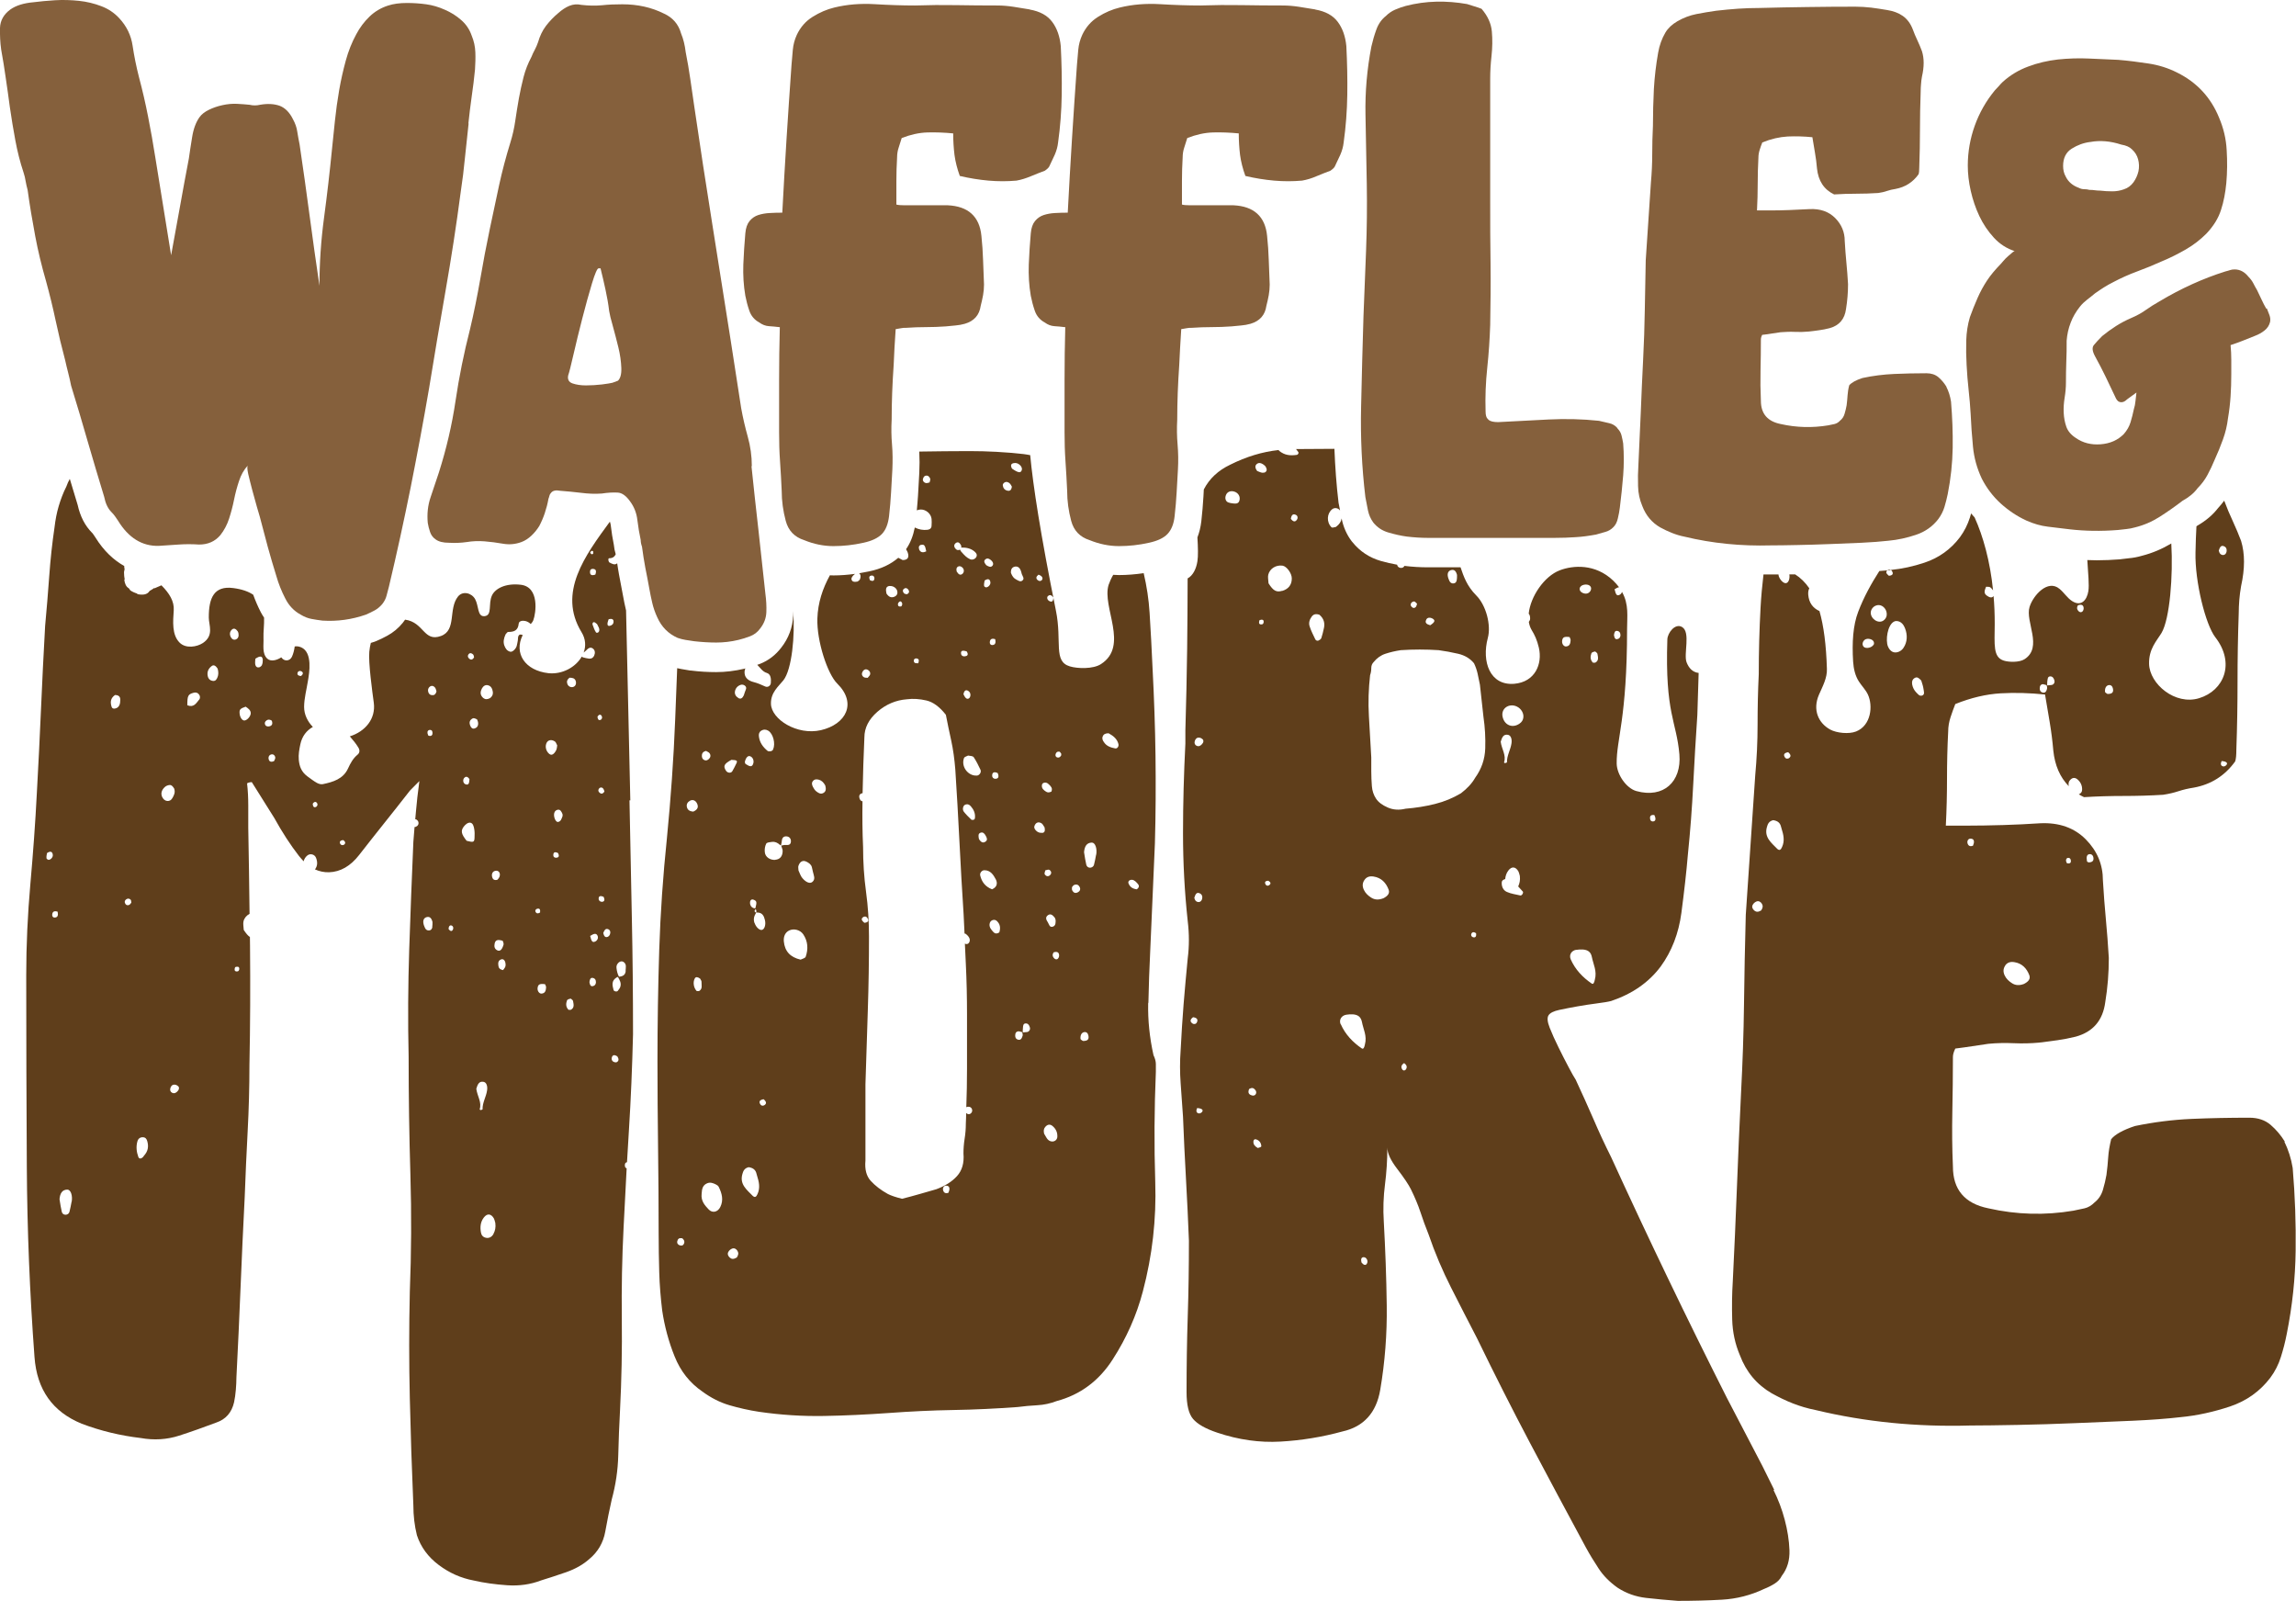
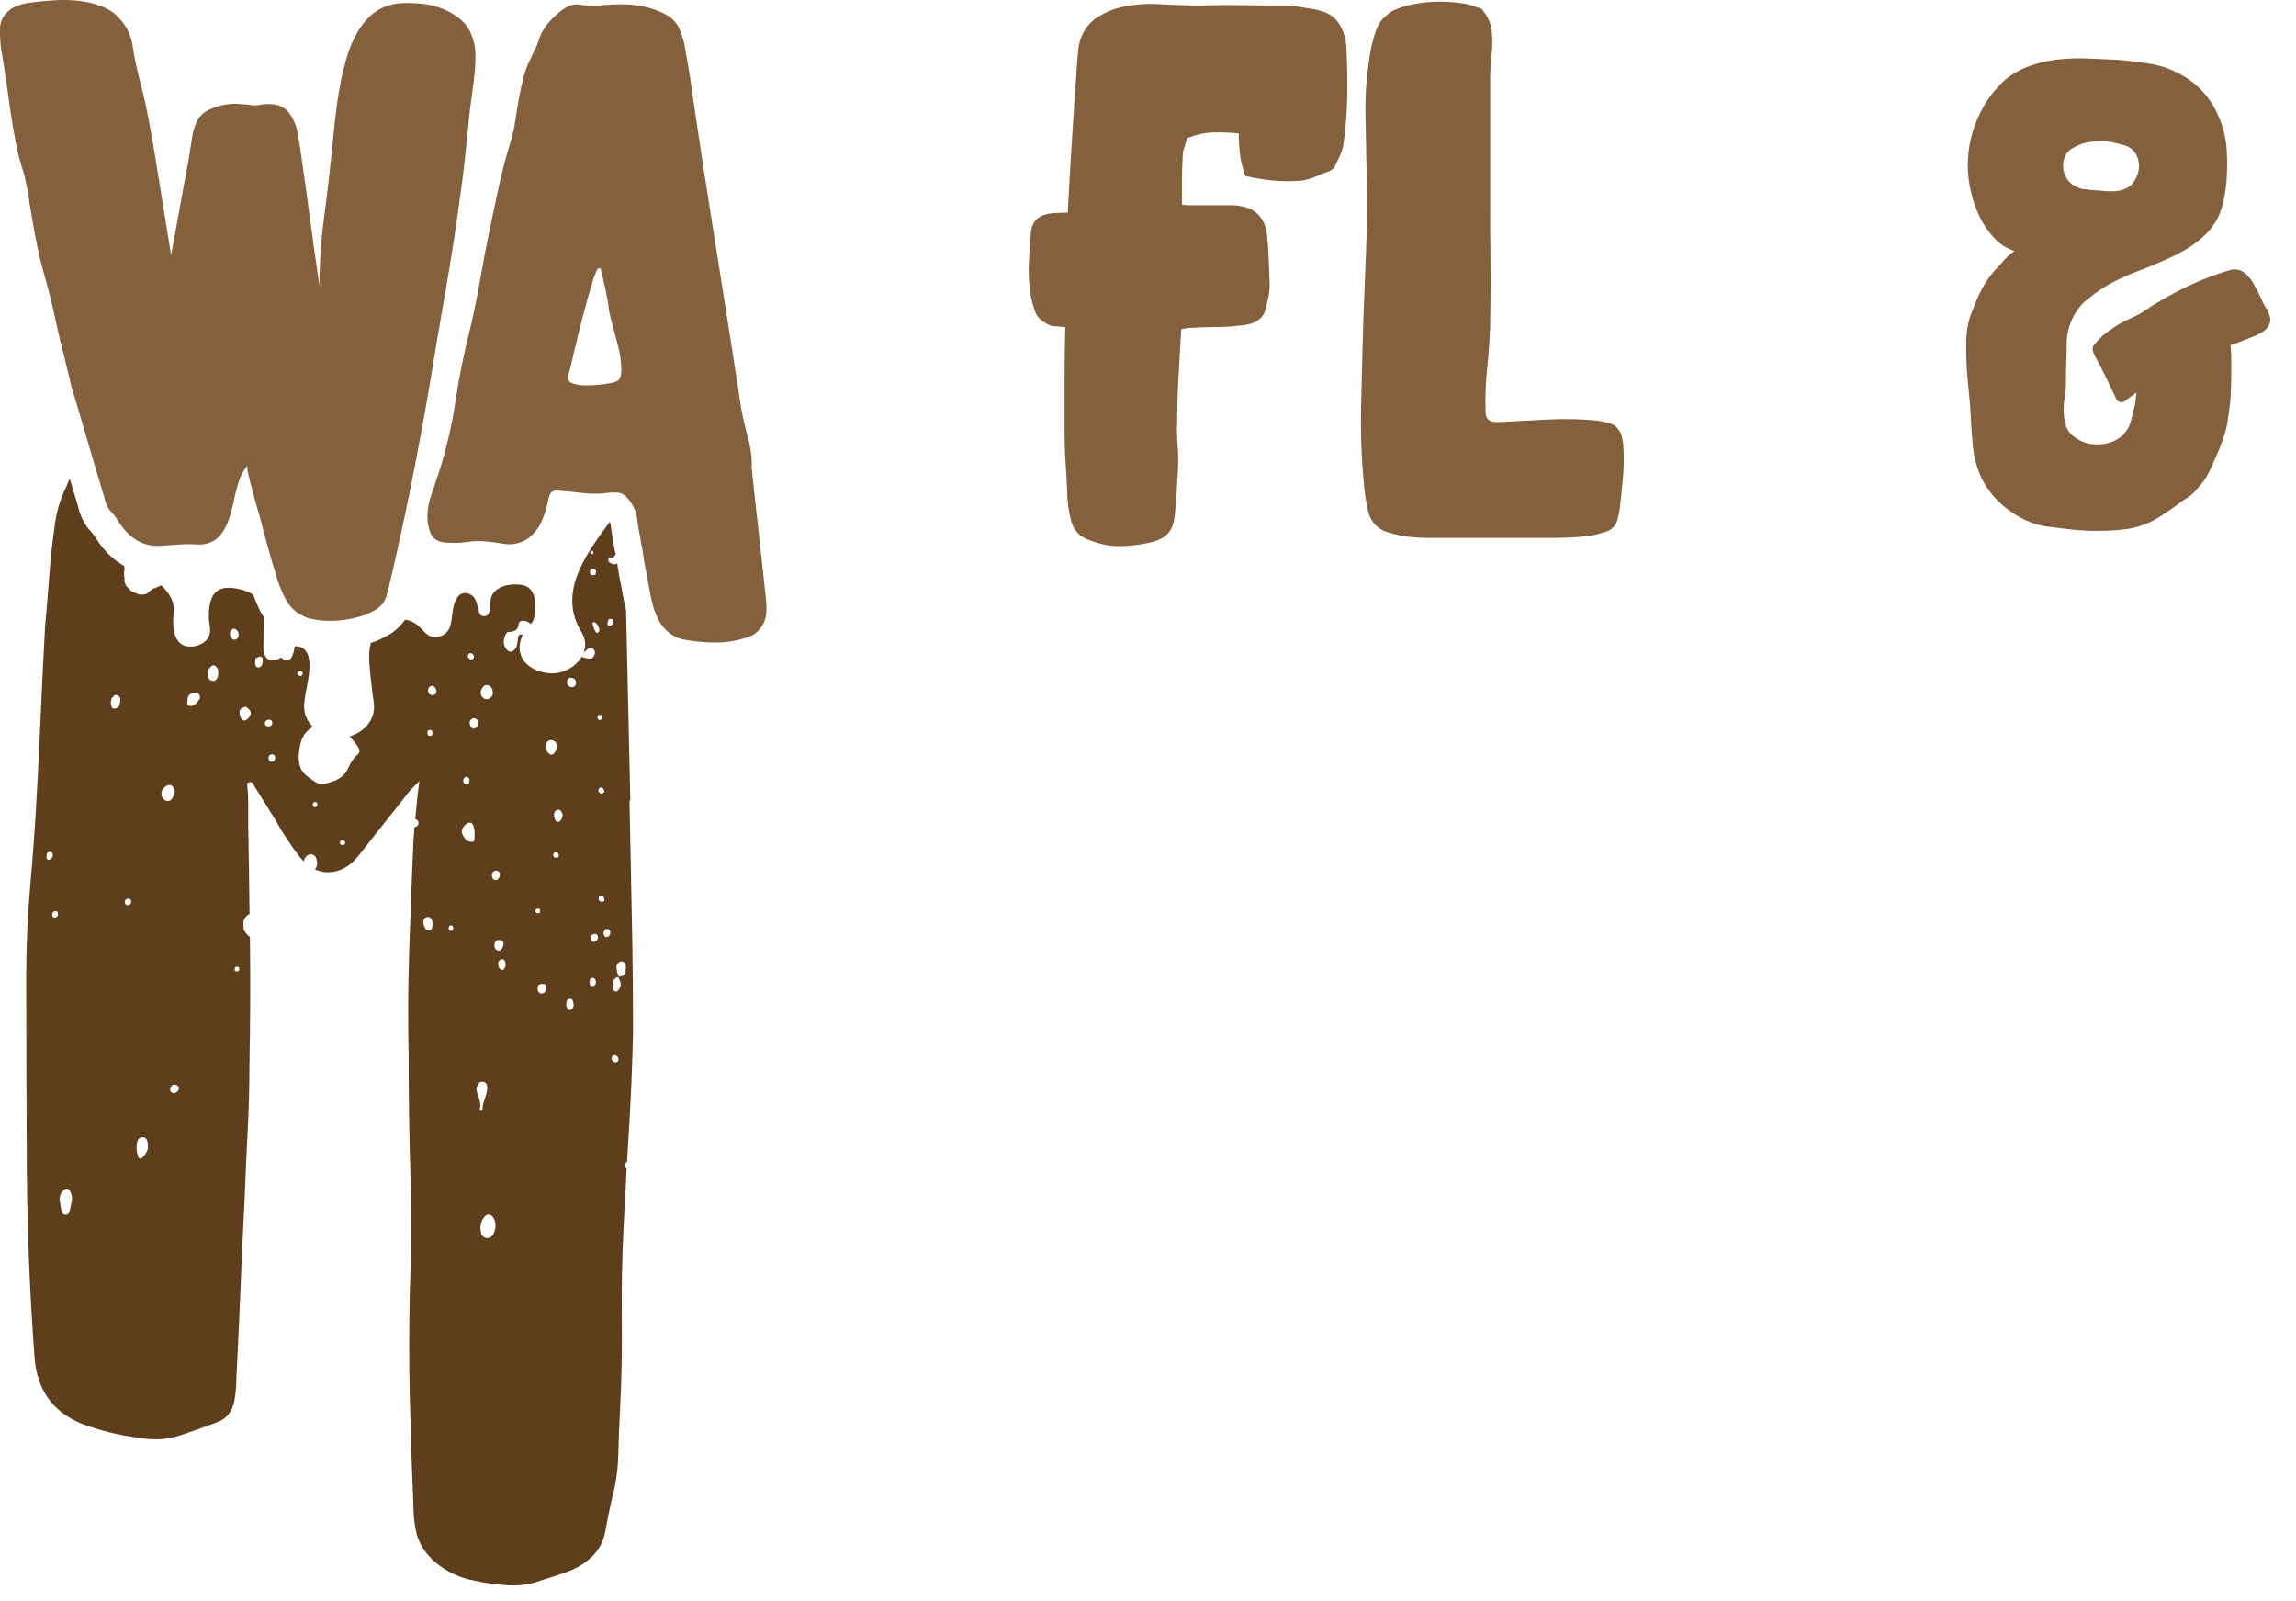
<svg xmlns="http://www.w3.org/2000/svg" width="175" height="122" viewBox="0 0 175 122" fill="none">
  <g clip-path="url(#clip0_958_15401)">
    <path d="M48.042 60.995C47.979 58.27 47.925 55.59 47.862 52.946C47.817 50.839 47.763 48.695 47.718 46.523C47.628 46.142 47.547 45.751 47.475 45.342C47.376 44.815 47.277 44.288 47.178 43.771C47.123 43.489 47.087 43.207 47.042 42.926C46.871 43.089 46.655 42.98 46.421 42.844C46.349 42.699 46.349 42.544 46.43 42.544C46.7 42.544 46.836 42.426 46.925 42.253V42.217C46.853 41.981 46.809 41.763 46.791 41.545C46.691 41.054 46.61 40.536 46.547 40C46.529 39.901 46.511 39.819 46.484 39.755C44.594 42.335 42.488 45.17 44.324 48.177C44.648 48.704 44.666 49.249 44.486 49.73C44.522 49.703 44.567 49.667 44.648 49.594C44.837 49.394 45.008 49.276 45.197 49.43C45.368 49.567 45.368 49.776 45.287 49.966C45.215 50.13 45.071 50.212 44.9 50.194C44.738 50.175 44.585 50.139 44.423 50.094L44.342 50.039C43.874 50.848 42.857 51.411 41.804 51.302C40.012 51.102 39.148 49.785 39.841 48.395C39.724 48.358 39.607 48.313 39.526 48.449C39.463 48.549 39.49 48.704 39.463 48.84C39.436 48.976 39.418 49.103 39.382 49.231C39.31 49.467 39.058 49.703 38.896 49.667C38.644 49.612 38.518 49.412 38.437 49.185C38.347 48.922 38.392 48.658 38.536 48.34C38.626 48.231 38.68 48.159 38.734 48.159C39.175 48.159 39.481 48.059 39.535 47.532C39.553 47.323 39.814 47.277 40.03 47.323C40.192 47.359 40.345 47.45 40.453 47.559C40.534 47.468 40.615 47.368 40.651 47.259C40.84 46.769 41.156 44.715 39.67 44.561C38.545 44.434 37.753 44.843 37.501 45.37C37.186 46.042 37.555 46.905 36.916 46.959C36.376 46.996 36.502 46.178 36.214 45.66C35.953 45.188 35.277 45.006 34.908 45.46C34.152 46.414 34.818 48.022 33.612 48.467C32.289 48.949 32.325 47.423 30.876 47.223C30.822 47.305 30.759 47.386 30.696 47.468C30.363 47.877 29.966 48.204 29.516 48.449C29.237 48.604 28.949 48.74 28.67 48.858L28.526 48.913C28.445 48.94 28.355 48.967 28.265 48.994C28.211 49.194 28.175 49.421 28.148 49.667C28.067 50.466 28.382 52.765 28.49 53.555C28.652 54.781 27.842 55.744 26.663 56.117C26.897 56.389 27.131 56.662 27.32 56.98C27.437 57.18 27.419 57.38 27.248 57.516C26.906 57.798 26.708 58.17 26.528 58.561C26.159 59.369 25.385 59.596 24.602 59.76C24.457 59.787 24.268 59.733 24.134 59.651C23.908 59.524 23.701 59.36 23.422 59.16C22.963 58.815 22.819 58.388 22.774 57.907C22.738 57.498 22.81 57.116 22.891 56.725C23.026 56.09 23.377 55.663 23.845 55.399C23.44 54.981 23.179 54.454 23.179 53.873C23.179 53.237 23.368 52.537 23.467 51.911C23.575 51.284 23.845 49.721 22.954 49.331C22.756 49.249 22.594 49.24 22.459 49.267V49.294C22.423 49.548 22.36 49.812 22.252 50.048C22.09 50.393 21.676 50.421 21.46 50.121L21.442 50.094C21.109 50.312 20.65 50.448 20.371 50.194C19.957 49.803 20.11 49.158 20.083 48.622C20.065 48.159 20.146 47.614 20.128 47.068C20.038 46.932 19.948 46.796 19.876 46.651C19.651 46.214 19.462 45.769 19.3 45.324C18.948 45.088 18.471 44.906 17.778 44.815C16.329 44.625 15.906 45.542 15.915 47.068C15.915 47.65 16.329 48.422 15.465 49.003C15.006 49.303 14.169 49.449 13.692 48.976C13.088 48.377 13.188 47.35 13.242 46.514C13.287 45.824 12.918 45.224 12.305 44.606C12.134 44.67 11.963 44.761 11.756 44.843L11.774 44.797L11.747 44.815C11.684 44.852 11.621 44.915 11.585 44.924C11.522 44.961 11.468 44.997 11.405 45.033C11.216 45.342 10.847 45.36 10.433 45.27L10.496 45.242H10.478C10.244 45.17 10.109 45.106 9.938 44.997C9.893 44.943 9.857 44.888 9.821 44.834C9.605 44.715 9.506 44.47 9.47 44.161L9.506 44.179C9.47 43.971 9.452 43.816 9.452 43.598C9.47 43.516 9.488 43.444 9.497 43.371C9.47 43.298 9.47 43.216 9.47 43.135C8.696 42.699 7.922 42.017 7.246 40.918C7.192 40.836 7.129 40.754 7.066 40.654L7.012 40.6C6.481 40.064 6.112 39.355 5.923 38.492C5.716 37.829 5.518 37.157 5.32 36.494C5.221 36.675 5.131 36.866 5.059 37.075C4.816 37.557 4.627 38.056 4.474 38.574C4.321 39.092 4.222 39.619 4.159 40.164C3.979 41.381 3.844 42.617 3.754 43.889C3.664 45.161 3.556 46.432 3.439 47.704C3.322 49.83 3.214 51.947 3.124 54.064C3.034 56.19 2.926 58.306 2.809 60.423C2.692 62.731 2.521 65.047 2.314 67.373C2.107 69.708 1.999 72.024 1.999 74.323C1.999 79.229 2.017 84.098 2.044 88.913C2.071 93.728 2.269 98.561 2.629 103.412C2.809 105.902 4.006 107.591 6.229 108.5C7.67 109.045 9.173 109.408 10.73 109.59C11.747 109.772 12.728 109.708 13.656 109.408C14.583 109.109 15.528 108.772 16.491 108.409C17.211 108.164 17.661 107.646 17.841 106.865C17.904 106.565 17.949 106.247 17.976 105.911C18.003 105.575 18.021 105.257 18.021 104.957C18.138 102.658 18.246 100.369 18.336 98.098C18.426 95.827 18.535 93.537 18.651 91.239C18.715 89.54 18.787 87.859 18.877 86.197C18.966 84.534 19.012 82.844 19.012 81.155C19.075 78.129 19.084 75.104 19.057 72.106C19.057 71.879 19.057 71.643 19.048 71.407C18.904 71.316 18.759 71.143 18.579 70.871C18.561 70.598 18.517 70.389 18.561 70.207C18.625 69.953 18.796 69.762 19.021 69.644C18.994 67.455 18.966 65.265 18.922 63.058V61.377C18.922 60.805 18.895 60.241 18.831 59.696C18.948 59.633 19.075 59.605 19.192 59.605C19.489 60.087 19.777 60.541 20.047 60.968C20.317 61.395 20.605 61.849 20.902 62.331C21.505 63.421 22.135 64.393 22.792 65.238C22.909 65.383 23.026 65.511 23.143 65.638C23.188 65.456 23.287 65.302 23.44 65.183C23.656 65.02 23.989 65.111 24.088 65.374C24.215 65.701 24.206 65.992 24.007 66.255C24.349 66.41 24.701 66.483 25.079 66.474C25.952 66.446 26.717 66.001 27.374 65.156C28.031 64.311 28.679 63.494 29.309 62.703C29.939 61.913 30.588 61.095 31.245 60.251L31.56 59.932C31.65 59.842 31.785 59.705 31.965 59.524C31.848 60.378 31.758 61.177 31.695 61.931C31.677 62.104 31.668 62.267 31.65 62.44H31.704C31.776 62.467 31.866 62.558 31.884 62.631C31.938 62.803 31.848 62.949 31.686 63.012L31.596 63.03C31.569 63.403 31.533 63.784 31.506 64.157C31.389 66.882 31.281 69.608 31.191 72.342C31.101 75.068 31.083 77.793 31.146 80.528C31.146 83.562 31.191 86.56 31.281 89.531C31.371 92.502 31.353 95.472 31.236 98.443C31.173 101.168 31.173 103.885 31.236 106.583C31.299 109.281 31.389 111.988 31.506 114.723C31.506 115.513 31.596 116.267 31.776 116.994C32.073 117.903 32.631 118.657 33.441 119.265C34.251 119.874 35.133 120.265 36.097 120.446C36.88 120.628 37.735 120.746 38.662 120.81C39.589 120.873 40.444 120.746 41.227 120.446C41.831 120.265 42.47 120.047 43.163 119.811C43.856 119.565 44.441 119.238 44.918 118.811C45.575 118.266 45.98 117.567 46.133 116.722C46.286 115.877 46.448 115.05 46.628 114.269C46.925 113.179 47.096 112.052 47.123 110.907C47.151 109.754 47.196 108.6 47.259 107.455C47.376 105.157 47.421 102.831 47.394 100.505C47.367 98.171 47.412 95.854 47.529 93.555C47.601 92.038 47.682 90.539 47.763 89.04C47.7 89.013 47.655 88.977 47.637 88.904C47.601 88.731 47.637 88.604 47.79 88.568C47.835 87.768 47.88 86.969 47.934 86.178C48.087 83.753 48.186 81.3 48.249 78.82C48.249 75.849 48.222 72.897 48.159 69.953C48.096 67.019 48.042 64.03 47.979 60.995M3.691 65.52C3.646 65.52 3.556 65.456 3.547 65.42C3.529 65.302 3.547 65.174 3.583 65.011C3.826 64.847 3.988 64.875 4.024 65.138C4.051 65.329 3.862 65.529 3.691 65.529M4.15 69.926C4.042 69.926 3.979 69.835 3.979 69.735C3.979 69.499 4.114 69.381 4.393 69.481C4.447 69.744 4.411 69.926 4.15 69.926ZM5.455 91.584C5.41 91.847 5.356 92.102 5.293 92.356C5.257 92.493 5.131 92.574 4.996 92.574C4.852 92.574 4.744 92.493 4.708 92.347C4.645 92.056 4.591 91.766 4.537 91.393C4.573 90.948 4.735 90.666 5.131 90.657C5.392 90.657 5.545 91.112 5.464 91.584M9.155 53.528C9.128 53.773 9.002 53.964 8.741 54C8.642 54.018 8.534 53.973 8.507 53.864C8.399 53.528 8.408 53.219 8.768 52.964C9.209 52.974 9.182 53.264 9.155 53.519M9.83 68.972C9.686 69.017 9.578 68.963 9.524 68.817C9.479 68.718 9.524 68.618 9.596 68.554C9.713 68.463 9.839 68.454 9.947 68.554C9.992 68.599 10.001 68.672 10.01 68.79C9.938 68.89 9.893 68.945 9.83 68.963M10.955 88.114C10.793 88.313 10.613 88.359 10.541 88.159C10.406 87.787 10.361 87.387 10.469 86.996C10.523 86.787 10.667 86.66 10.892 86.669C11.072 86.669 11.18 86.787 11.225 86.969C11.342 87.378 11.288 87.75 10.946 88.105M12.746 61.041C12.566 61.023 12.449 60.905 12.368 60.75C12.233 60.487 12.314 60.187 12.584 59.96C12.674 59.878 12.819 59.833 12.935 59.824C13.07 59.814 13.169 59.923 13.277 60.096C13.377 60.405 13.259 60.605 13.143 60.814C13.053 60.977 12.918 61.059 12.737 61.041M13.557 83.135C13.44 83.271 13.305 83.362 13.124 83.281C12.989 83.217 12.944 83.081 12.98 82.944C13.043 82.717 13.188 82.608 13.422 82.681C13.485 82.699 13.539 82.745 13.62 82.817C13.674 82.972 13.62 83.053 13.557 83.126M15.177 53.319C14.952 53.591 14.772 53.946 14.277 53.746C14.277 53.019 14.331 52.91 14.763 52.792C14.934 52.746 15.087 52.792 15.186 52.946C15.267 53.064 15.258 53.219 15.186 53.319M16.581 51.602C16.518 51.765 16.437 51.911 16.239 51.892C16.023 51.874 15.879 51.738 15.834 51.52C15.762 51.193 15.897 50.929 16.149 50.748C16.302 50.639 16.455 50.748 16.59 50.957C16.662 51.22 16.653 51.42 16.581 51.611M17.625 48.604C17.481 48.395 17.49 48.14 17.679 47.977C17.823 47.85 17.976 47.913 18.12 48.113C18.156 48.195 18.174 48.231 18.174 48.258C18.21 48.467 18.174 48.667 17.949 48.74C17.814 48.785 17.697 48.713 17.616 48.595M18.021 74.032C17.868 74.014 17.85 73.896 17.922 73.705C18.102 73.641 18.228 73.66 18.237 73.814C18.246 73.959 18.165 74.05 18.021 74.032ZM18.625 54.909C18.453 54.909 18.291 54.672 18.264 54.382C18.237 54.082 18.291 54 18.724 53.855C18.939 54 19.111 54.127 19.111 54.354C19.111 54.591 18.831 54.9 18.625 54.909ZM19.966 50.684C19.93 50.757 19.831 50.839 19.75 50.857C19.606 50.893 19.498 50.811 19.462 50.666C19.435 50.539 19.444 50.412 19.462 50.203C19.84 49.948 20.011 49.994 20.029 50.294C20.029 50.421 20.02 50.557 19.966 50.675M20.218 55.245C20.146 55.117 20.191 54.99 20.308 54.909C20.416 54.827 20.542 54.809 20.713 54.918C20.803 55.154 20.74 55.29 20.56 55.345C20.434 55.381 20.29 55.372 20.218 55.245ZM20.893 57.997C20.659 58.106 20.524 58.043 20.479 57.861C20.443 57.734 20.479 57.589 20.596 57.525C20.767 57.434 20.92 57.507 20.974 57.688C21.001 57.77 20.956 57.87 20.893 57.997ZM22.675 51.275C22.72 51.138 22.873 51.093 22.999 51.175C23.134 51.266 23.098 51.393 22.945 51.52C22.738 51.511 22.63 51.411 22.684 51.275M24.061 61.504C23.917 61.559 23.845 61.45 23.836 61.25C23.953 61.077 24.079 61.077 24.16 61.195C24.241 61.313 24.188 61.459 24.061 61.504ZM26.231 64.366C26.105 64.448 25.961 64.402 25.916 64.266C25.862 64.121 25.97 64.03 26.168 64.021C26.339 64.148 26.348 64.275 26.231 64.366ZM32.955 70.634C32.937 70.78 32.865 70.889 32.721 70.907C32.586 70.925 32.46 70.862 32.397 70.725C32.343 70.607 32.289 70.48 32.271 70.353C32.235 70.135 32.307 69.944 32.532 69.889C32.757 69.835 32.892 69.971 32.964 70.262C32.964 70.434 32.964 70.534 32.946 70.634M32.577 55.808C32.586 55.699 32.658 55.626 32.766 55.626C32.946 55.626 32.973 55.763 32.964 55.899C32.955 56.053 32.847 56.126 32.649 56.062C32.595 55.944 32.577 55.881 32.586 55.817M32.892 52.974C32.712 52.937 32.631 52.792 32.622 52.619C32.622 52.483 32.685 52.374 32.802 52.301C32.937 52.229 33.054 52.283 33.144 52.383C33.207 52.456 33.234 52.547 33.27 52.692C33.198 52.937 33.072 53.01 32.892 52.964M34.512 70.862C34.431 70.998 34.314 70.971 34.188 70.798C34.197 70.598 34.287 70.48 34.422 70.534C34.548 70.58 34.584 70.743 34.512 70.862ZM37.825 66.355C37.96 66.355 38.068 66.437 38.095 66.583C38.122 66.746 38.068 66.9 37.897 67.055C37.708 67.091 37.591 67.046 37.537 66.91C37.474 66.755 37.465 66.583 37.582 66.455C37.636 66.392 37.744 66.355 37.834 66.355M36.718 52.492C36.817 52.31 36.961 52.174 37.177 52.219C37.429 52.274 37.528 52.483 37.564 52.728C37.582 52.901 37.546 53.046 37.357 53.201C37.141 53.31 36.988 53.31 36.844 53.201C36.619 53.01 36.574 52.774 36.718 52.501M36.358 54.818C36.412 54.936 36.43 54.999 36.439 55.063C36.466 55.29 36.385 55.454 36.16 55.517C35.998 55.563 35.907 55.445 35.853 55.327C35.736 55.063 35.791 54.872 36.034 54.745C36.106 54.709 36.223 54.754 36.349 54.818M35.709 49.867C35.809 49.73 35.944 49.767 36.052 49.867C36.097 49.912 36.115 49.975 36.133 50.094C36.025 50.284 35.898 50.303 35.782 50.212C35.664 50.121 35.62 49.994 35.709 49.867ZM35.376 59.297C35.493 59.142 35.647 59.169 35.782 59.378C35.764 59.624 35.755 59.869 35.484 59.769C35.304 59.705 35.25 59.451 35.376 59.288M36.169 63.857C36.151 64.184 36.088 64.211 35.566 64.075C35.151 63.557 35.106 63.312 35.349 62.994C35.475 62.831 35.656 62.676 35.836 62.694C36.052 62.721 36.106 62.976 36.142 63.158C36.187 63.385 36.178 63.621 36.169 63.848M36.556 84.552C36.745 83.998 36.376 83.544 36.304 82.972C36.403 82.644 36.511 82.381 36.853 82.445C37.078 82.481 37.177 82.772 37.123 83.108C37.051 83.598 36.763 84.034 36.781 84.543C36.781 84.561 36.673 84.589 36.619 84.598L36.556 84.543M37.609 94.046C37.483 94.273 37.267 94.382 37.033 94.328C36.817 94.282 36.691 94.137 36.655 93.919C36.583 93.51 36.619 93.119 36.88 92.783C37.132 92.456 37.429 92.483 37.645 92.856C37.69 92.938 37.708 93.047 37.753 93.201C37.798 93.546 37.735 93.801 37.609 94.037M37.699 71.924C37.753 71.643 37.906 71.579 38.293 71.688C38.32 71.688 38.329 71.734 38.365 71.825C38.383 71.915 38.392 71.952 38.383 71.979C38.275 72.37 38.113 72.524 37.906 72.424C37.699 72.324 37.654 72.142 37.699 71.924ZM38.338 73.932C38.104 73.887 38.005 73.769 37.987 73.596C37.96 73.396 37.96 73.205 38.194 73.115C38.392 73.042 38.545 73.233 38.536 73.56C38.536 73.678 38.455 73.796 38.338 73.932ZM40.813 69.481C40.777 69.39 40.831 69.29 40.921 69.263C41.12 69.199 41.2 69.299 41.164 69.544C40.993 69.644 40.876 69.617 40.813 69.481ZM41.264 75.722C41.093 75.722 40.948 75.513 40.975 75.295C41.011 75.022 41.12 74.95 41.542 75.004C41.596 75.113 41.624 75.177 41.624 75.24C41.606 75.477 41.569 75.704 41.264 75.722ZM41.885 57.471C41.605 57.252 41.516 56.862 41.678 56.58C41.795 56.389 42.038 56.344 42.281 56.498C42.362 56.544 42.398 56.653 42.47 56.807C42.452 56.971 42.434 57.08 42.398 57.162C42.236 57.48 42.047 57.589 41.894 57.471M42.362 65.365C42.254 65.365 42.164 65.283 42.173 65.174C42.173 64.956 42.281 64.884 42.533 65.011C42.659 65.265 42.578 65.365 42.362 65.365ZM42.875 62.204C42.803 62.385 42.758 62.603 42.533 62.64C42.389 62.667 42.227 62.376 42.227 62.086C42.227 61.904 42.317 61.758 42.497 61.713C42.695 61.668 42.785 61.822 42.875 62.04C42.884 62.14 42.884 62.176 42.875 62.204ZM43.505 76.957H43.334C43.118 76.739 43.127 76.485 43.217 76.24C43.244 76.167 43.361 76.131 43.505 76.103C43.613 76.185 43.667 76.231 43.676 76.285C43.721 76.53 43.802 76.803 43.505 76.957ZM43.703 52.347C43.514 52.41 43.316 52.319 43.244 52.12C43.181 51.947 43.217 51.802 43.406 51.647C43.64 51.647 43.793 51.693 43.865 51.856C43.955 52.065 43.883 52.283 43.703 52.347ZM46.394 47.187C46.619 47.132 46.773 47.177 46.764 47.377C46.764 47.55 46.646 47.659 46.475 47.695C46.286 47.732 46.241 47.568 46.394 47.187ZM45.215 42.026V42.19C45.134 42.272 45.044 42.253 44.981 42.108C45.053 41.963 45.143 41.944 45.215 42.026ZM44.972 43.544C44.972 43.434 45.053 43.353 45.161 43.353C45.431 43.353 45.476 43.507 45.377 43.789C45.089 43.889 44.954 43.816 44.972 43.553M45.179 47.65C45.143 47.559 45.152 47.432 45.26 47.414C45.332 47.404 45.413 47.495 45.494 47.55C45.521 47.568 45.53 47.604 45.575 47.695C45.674 47.868 45.71 47.995 45.656 48.122C45.611 48.222 45.476 48.258 45.422 48.186C45.314 48.022 45.251 47.841 45.188 47.659M45.152 75.159C45.008 75.168 44.954 75.031 44.927 74.841C44.954 74.65 44.999 74.514 45.143 74.523C45.323 74.532 45.422 74.659 45.422 74.841C45.422 75.022 45.314 75.141 45.152 75.159ZM45.341 71.761C45.17 71.834 45.08 71.761 44.981 71.325C45.305 71.116 45.449 71.125 45.539 71.298C45.629 71.47 45.539 71.679 45.35 71.761M45.539 54.609C45.656 54.436 45.773 54.427 45.854 54.554C45.926 54.672 45.89 54.818 45.764 54.863C45.629 54.918 45.548 54.809 45.539 54.609ZM45.656 60.096C45.719 60.014 45.827 59.987 45.917 60.041C45.989 60.087 46.034 60.187 46.07 60.323C45.917 60.55 45.782 60.505 45.656 60.369C45.593 60.287 45.584 60.187 45.656 60.105M45.629 68.481C45.629 68.263 45.791 68.254 46.007 68.345C46.115 68.572 46.079 68.718 45.872 68.727C45.737 68.727 45.62 68.618 45.629 68.481ZM46.493 71.198C46.466 71.279 46.394 71.37 46.313 71.397C46.115 71.47 46.034 71.325 45.98 71.107C46.061 70.898 46.142 70.743 46.34 70.807C46.52 70.871 46.547 71.043 46.493 71.198ZM47.007 80.946C46.944 80.982 46.818 80.946 46.745 80.909C46.628 80.837 46.592 80.7 46.637 80.573C46.709 80.364 46.853 80.382 47.051 80.501C47.178 80.7 47.178 80.855 47.007 80.946ZM47.286 75.186C47.249 75.304 47.169 75.413 47.087 75.513C47.016 75.604 46.782 75.549 46.764 75.44C46.673 75.095 46.574 74.732 47.033 74.468C47.087 74.459 47.096 74.459 47.096 74.45C47.222 74.677 47.367 74.904 47.286 75.177M47.691 73.978C47.673 74.259 47.529 74.405 47.178 74.432C47.069 74.232 47.016 74.005 46.989 73.769C46.962 73.596 47.042 73.442 47.178 73.333C47.295 73.251 47.43 73.233 47.547 73.323C47.772 73.496 47.691 73.741 47.682 73.969" fill="#5F3E1B" />
    <path d="M35.718 9.403C35.619 10.284 35.529 11.156 35.439 12.019C35.358 12.882 35.25 13.754 35.115 14.636C34.782 17.17 34.395 19.678 33.963 22.14C33.531 24.611 33.108 27.091 32.703 29.598C32.27 32.133 31.793 34.658 31.298 37.157C30.794 39.655 30.245 42.181 29.642 44.715C29.579 44.952 29.516 45.179 29.462 45.397C29.408 45.615 29.3 45.824 29.138 46.033C28.967 46.233 28.778 46.396 28.562 46.514C28.346 46.632 28.121 46.741 27.887 46.841C26.815 47.214 25.708 47.368 24.574 47.295C24.304 47.259 24.025 47.223 23.746 47.168C23.458 47.114 23.188 47.005 22.918 46.841C22.414 46.569 22.018 46.16 21.738 45.597C21.451 45.042 21.225 44.47 21.063 43.898C20.829 43.153 20.613 42.408 20.406 41.663C20.208 40.918 20.001 40.155 19.803 39.383C19.767 39.283 19.695 39.028 19.578 38.619C19.461 38.211 19.344 37.793 19.227 37.347C19.11 36.911 19.011 36.503 18.921 36.13C18.84 35.758 18.831 35.54 18.894 35.467C18.588 35.803 18.363 36.203 18.219 36.657C18.066 37.111 17.94 37.584 17.841 38.074C17.742 38.565 17.616 39.046 17.463 39.519C17.31 39.991 17.085 40.418 16.788 40.791C16.383 41.263 15.851 41.499 15.176 41.499C14.636 41.463 14.123 41.463 13.619 41.499C13.115 41.536 12.611 41.563 12.107 41.599C10.838 41.636 9.793 40.991 8.992 39.673C8.929 39.573 8.848 39.464 8.767 39.346C8.686 39.228 8.587 39.119 8.488 39.019C8.218 38.747 8.038 38.356 7.939 37.856C7.507 36.439 7.084 35.022 6.679 33.623C6.274 32.224 5.86 30.806 5.419 29.389C5.356 29.053 5.275 28.726 5.194 28.399C5.113 28.081 5.032 27.763 4.969 27.463C4.699 26.446 4.455 25.437 4.239 24.42C4.023 23.402 3.78 22.412 3.51 21.431C3.177 20.277 2.898 19.133 2.682 17.979C2.466 16.825 2.268 15.662 2.106 14.481C2.043 14.245 1.989 14.018 1.953 13.8C1.917 13.582 1.872 13.373 1.8 13.164C1.53 12.355 1.323 11.528 1.17 10.702C1.017 9.875 0.873 9.021 0.747 8.14C0.648 7.395 0.549 6.668 0.441 5.96C0.342 5.251 0.225 4.524 0.09 3.779C0.009 3.225 -0.009 2.68 -0 2.126C0.018 1.572 0.279 1.099 0.783 0.727C1.215 0.418 1.809 0.236 2.538 0.172C3.042 0.109 3.591 0.054 4.194 0.018C4.807 -0.018 5.41 -0 6.013 0.063C6.616 0.127 7.183 0.263 7.723 0.472C8.254 0.672 8.713 0.981 9.082 1.381C9.649 1.989 9.991 2.689 10.108 3.488C10.226 4.279 10.387 5.069 10.585 5.85C10.856 6.868 11.09 7.876 11.288 8.894C11.486 9.911 11.675 10.938 11.837 11.992L13.043 19.451C13.277 18.197 13.502 16.961 13.718 15.744C13.934 14.527 14.159 13.309 14.393 12.092C14.456 11.619 14.546 11.065 14.645 10.447C14.744 9.821 14.933 9.321 15.194 8.948C15.356 8.712 15.608 8.521 15.924 8.367C16.238 8.213 16.581 8.094 16.959 8.013C17.328 7.931 17.697 7.895 18.066 7.913C18.435 7.931 18.75 7.958 19.02 7.985C19.29 8.049 19.551 8.049 19.821 7.985C20.388 7.885 20.883 7.913 21.306 8.058C21.721 8.213 22.072 8.558 22.333 9.094C22.504 9.403 22.612 9.712 22.657 10.03C22.711 10.348 22.765 10.684 22.837 11.02C23.107 12.846 23.359 14.636 23.593 16.398C23.827 18.16 24.079 19.95 24.349 21.776C24.349 20.05 24.466 18.315 24.7 16.58C24.934 14.835 25.132 13.109 25.303 11.383C25.366 10.711 25.447 9.984 25.528 9.203C25.609 8.421 25.717 7.649 25.852 6.868C25.987 6.087 26.158 5.342 26.356 4.615C26.554 3.888 26.824 3.216 27.157 2.607C27.427 2.098 27.761 1.653 28.166 1.263C28.571 0.872 29.039 0.599 29.57 0.427C29.975 0.291 30.461 0.227 31.028 0.227C31.532 0.227 32.018 0.263 32.486 0.327C32.955 0.391 33.423 0.527 33.891 0.736C34.359 0.936 34.782 1.199 35.151 1.526C35.52 1.844 35.79 2.244 35.952 2.716C36.123 3.125 36.213 3.543 36.231 3.988C36.249 4.424 36.231 4.869 36.204 5.305C36.141 5.978 36.051 6.668 35.952 7.359C35.853 8.049 35.772 8.739 35.7 9.412" fill="#85603C" />
    <path d="M57.277 35.522C57.448 37.148 57.619 38.765 57.808 40.391C57.988 42.017 58.168 43.635 58.339 45.261C58.402 45.733 58.429 46.196 58.411 46.66C58.393 47.114 58.231 47.532 57.934 47.904C57.736 48.177 57.484 48.368 57.178 48.486C56.872 48.604 56.575 48.695 56.278 48.767C55.711 48.904 55.144 48.967 54.595 48.967C54.045 48.967 53.478 48.931 52.911 48.867C52.677 48.831 52.461 48.795 52.254 48.767C52.056 48.731 51.849 48.686 51.651 48.613C50.949 48.304 50.427 47.786 50.094 47.041C49.923 46.669 49.797 46.305 49.716 45.951C49.635 45.597 49.554 45.233 49.491 44.861C49.392 44.316 49.293 43.789 49.185 43.262C49.086 42.735 49.005 42.208 48.933 41.663C48.861 41.463 48.834 41.291 48.834 41.154C48.734 40.682 48.645 40.173 48.581 39.637C48.519 39.092 48.329 38.62 48.032 38.22C47.726 37.784 47.411 37.557 47.078 37.539C46.745 37.52 46.34 37.539 45.872 37.611C45.368 37.648 44.837 37.629 44.288 37.557C43.739 37.493 43.208 37.439 42.703 37.402C42.37 37.339 42.136 37.384 42.001 37.557C41.938 37.62 41.893 37.702 41.875 37.784C41.857 37.866 41.83 37.947 41.803 38.011C41.74 38.383 41.641 38.747 41.524 39.101C41.407 39.456 41.263 39.782 41.101 40.091C40.93 40.364 40.732 40.609 40.498 40.827C40.264 41.045 40.012 41.209 39.742 41.309C39.274 41.481 38.806 41.518 38.338 41.436C37.87 41.354 37.401 41.291 36.933 41.254C36.465 41.218 36.015 41.236 35.574 41.309C35.142 41.372 34.683 41.391 34.215 41.363C33.783 41.363 33.441 41.282 33.207 41.109C33.009 40.973 32.865 40.791 32.784 40.555C32.703 40.319 32.64 40.082 32.604 39.846C32.541 39.174 32.604 38.511 32.829 37.866C33.045 37.221 33.252 36.594 33.459 35.985C34.026 34.195 34.449 32.388 34.719 30.561C34.989 28.735 35.358 26.909 35.826 25.083C36.132 23.802 36.384 22.521 36.609 21.25C36.825 19.978 37.069 18.706 37.339 17.416C37.572 16.298 37.807 15.199 38.041 14.118C38.275 13.037 38.563 11.956 38.896 10.875C39.067 10.329 39.193 9.775 39.274 9.203C39.355 8.631 39.454 8.049 39.553 7.477C39.652 6.941 39.769 6.405 39.904 5.878C40.039 5.351 40.237 4.842 40.507 4.334C40.57 4.161 40.66 3.988 40.759 3.798C40.858 3.616 40.939 3.416 41.011 3.216C41.146 2.744 41.344 2.326 41.614 1.972C41.884 1.617 42.199 1.29 42.568 0.981C42.839 0.745 43.108 0.563 43.397 0.445C43.685 0.327 43.991 0.3 44.324 0.373C44.864 0.436 45.377 0.445 45.881 0.4C46.385 0.345 46.898 0.327 47.438 0.327C48.608 0.327 49.662 0.563 50.607 1.036C51.273 1.336 51.714 1.844 51.912 2.553C52.083 2.962 52.2 3.434 52.263 3.97C52.398 4.652 52.515 5.333 52.614 6.023C52.713 6.714 52.812 7.422 52.92 8.131C53.352 11.111 53.811 14.063 54.279 17.007C54.748 19.95 55.216 22.912 55.684 25.883C55.819 26.764 55.954 27.636 56.089 28.499C56.224 29.362 56.359 30.234 56.494 31.116C56.629 31.86 56.8 32.587 56.998 33.296C57.196 34.005 57.304 34.749 57.304 35.531M47.078 29.035C47.276 28.863 47.375 28.535 47.357 28.045C47.339 27.554 47.267 27.027 47.132 26.473C46.997 25.919 46.853 25.374 46.709 24.847C46.556 24.32 46.466 23.939 46.43 23.702C46.367 23.157 46.268 22.621 46.151 22.076C46.034 21.531 45.908 20.995 45.773 20.45H45.62C45.521 20.45 45.35 20.841 45.116 21.613C44.882 22.394 44.639 23.266 44.387 24.247C44.135 25.229 43.91 26.146 43.712 27.009C43.514 27.872 43.379 28.408 43.307 28.608C43.243 28.908 43.352 29.117 43.631 29.217C43.919 29.317 44.261 29.371 44.666 29.371C45.071 29.371 45.467 29.344 45.872 29.299C46.277 29.244 46.538 29.208 46.673 29.171C46.871 29.108 47.006 29.053 47.078 29.017" fill="#85603C" />
-     <path d="M78.485 0.727C79.259 0.863 79.826 1.172 80.195 1.663C80.564 2.153 80.78 2.771 80.852 3.516C80.915 4.77 80.942 6.005 80.924 7.223C80.906 8.44 80.816 9.657 80.645 10.875C80.609 11.184 80.528 11.483 80.393 11.792C80.258 12.092 80.123 12.383 79.988 12.655C79.952 12.755 79.835 12.873 79.637 13.01C79.268 13.146 78.908 13.291 78.557 13.437C78.206 13.582 77.846 13.7 77.477 13.764C76.775 13.827 76.063 13.827 75.343 13.764C74.623 13.7 73.894 13.582 73.156 13.409C72.958 12.864 72.823 12.337 72.751 11.81C72.688 11.284 72.652 10.738 72.652 10.166C71.986 10.102 71.329 10.075 70.689 10.093C70.05 10.112 69.402 10.257 68.727 10.52C68.655 10.757 68.583 10.993 68.502 11.229C68.421 11.465 68.376 11.72 68.376 11.992C68.34 12.601 68.322 13.2 68.322 13.791V15.59C68.457 15.626 68.655 15.644 68.925 15.644H72.238C73.012 15.681 73.615 15.889 74.047 16.28C74.479 16.671 74.731 17.234 74.803 17.979C74.866 18.588 74.911 19.196 74.929 19.805C74.947 20.414 74.974 21.041 75.001 21.686C75.001 21.958 74.974 22.231 74.929 22.494C74.875 22.767 74.821 23.039 74.749 23.303C74.65 24.011 74.245 24.466 73.543 24.674C73.309 24.738 73.075 24.784 72.841 24.802C72.607 24.82 72.355 24.847 72.085 24.874C71.581 24.911 71.076 24.929 70.581 24.929C70.086 24.929 69.573 24.947 69.069 24.983C68.934 24.983 68.808 24.983 68.691 25.011C68.574 25.029 68.43 25.056 68.268 25.083C68.196 26.064 68.151 26.973 68.115 27.818C68.016 29.235 67.962 30.625 67.962 31.979C67.926 32.624 67.935 33.26 67.989 33.877C68.043 34.504 68.043 35.14 68.016 35.776C67.98 36.349 67.944 36.939 67.917 37.529C67.881 38.12 67.836 38.72 67.764 39.328C67.692 39.937 67.512 40.391 67.215 40.7C66.909 41.009 66.441 41.227 65.811 41.363C65.036 41.536 64.28 41.618 63.524 41.618C62.768 41.618 62.021 41.463 61.292 41.163C60.554 40.927 60.086 40.437 59.888 39.692C59.69 38.947 59.581 38.184 59.581 37.411C59.545 36.666 59.509 35.922 59.455 35.177C59.401 34.432 59.383 33.687 59.383 32.942V28.935C59.383 27.618 59.401 26.282 59.437 24.929H59.383C59.113 24.893 58.852 24.874 58.6 24.856C58.348 24.838 58.105 24.747 57.871 24.575C57.502 24.375 57.25 24.075 57.115 23.684C56.98 23.294 56.881 22.912 56.809 22.54C56.674 21.758 56.629 20.968 56.656 20.159C56.692 19.351 56.737 18.551 56.809 17.779C56.845 17.37 56.953 17.061 57.133 16.843C57.313 16.625 57.538 16.471 57.79 16.389C58.042 16.307 58.33 16.253 58.645 16.235C58.96 16.217 59.293 16.207 59.626 16.207C59.725 14.318 59.834 12.437 59.95 10.575C60.068 8.713 60.194 6.841 60.329 4.942C60.365 4.57 60.392 4.188 60.428 3.798C60.464 3.407 60.563 3.025 60.734 2.653C61.004 2.081 61.4 1.617 61.94 1.281C62.48 0.945 63.029 0.709 63.596 0.573C64.568 0.336 65.585 0.255 66.666 0.318C67.737 0.382 68.763 0.418 69.735 0.418C70.806 0.382 71.851 0.373 72.877 0.391C73.903 0.409 74.947 0.418 76.018 0.418C76.423 0.418 76.829 0.454 77.252 0.518C77.666 0.582 78.08 0.654 78.485 0.718" fill="#85603C" />
    <path d="M100.251 0.727C101.025 0.863 101.592 1.172 101.961 1.663C102.33 2.153 102.546 2.771 102.618 3.516C102.681 4.77 102.708 6.005 102.69 7.223C102.672 8.44 102.582 9.657 102.411 10.875C102.375 11.184 102.294 11.483 102.159 11.792C102.024 12.092 101.889 12.383 101.754 12.655C101.718 12.755 101.601 12.873 101.403 13.01C101.034 13.146 100.674 13.291 100.323 13.437C99.972 13.591 99.612 13.7 99.242 13.764C98.54 13.827 97.829 13.827 97.109 13.764C96.389 13.7 95.66 13.582 94.922 13.409C94.724 12.864 94.589 12.337 94.517 11.81C94.454 11.284 94.418 10.738 94.418 10.166C93.743 10.102 93.094 10.075 92.455 10.093C91.816 10.112 91.168 10.257 90.493 10.52C90.421 10.757 90.349 10.993 90.268 11.229C90.187 11.465 90.142 11.72 90.142 11.992C90.106 12.601 90.088 13.2 90.088 13.791V15.59C90.223 15.626 90.421 15.644 90.691 15.644H94.013C94.787 15.681 95.39 15.889 95.822 16.28C96.254 16.671 96.506 17.234 96.578 17.979C96.641 18.588 96.686 19.196 96.704 19.805C96.722 20.414 96.749 21.041 96.776 21.686C96.776 21.958 96.749 22.231 96.704 22.494C96.65 22.767 96.596 23.039 96.524 23.303C96.425 24.011 96.02 24.466 95.318 24.674C95.084 24.738 94.85 24.784 94.616 24.802C94.382 24.82 94.129 24.847 93.859 24.874C93.355 24.911 92.851 24.929 92.347 24.929C91.843 24.929 91.339 24.947 90.835 24.983C90.7 24.983 90.574 24.983 90.457 25.011C90.34 25.029 90.196 25.056 90.034 25.083C89.971 26.064 89.917 26.973 89.881 27.818C89.782 29.235 89.728 30.625 89.728 31.979C89.692 32.624 89.701 33.26 89.755 33.877C89.809 34.504 89.818 35.14 89.782 35.776C89.746 36.349 89.71 36.939 89.683 37.529C89.647 38.12 89.602 38.72 89.53 39.328C89.467 39.937 89.278 40.391 88.981 40.7C88.684 41.009 88.207 41.227 87.576 41.363C86.802 41.536 86.046 41.618 85.29 41.618C84.534 41.618 83.787 41.463 83.049 41.163C82.31 40.927 81.842 40.437 81.644 39.692C81.446 38.947 81.338 38.184 81.338 37.411C81.302 36.666 81.266 35.922 81.212 35.177C81.158 34.432 81.14 33.687 81.14 32.942V28.935C81.14 27.618 81.158 26.282 81.194 24.929H81.14C80.87 24.893 80.609 24.874 80.357 24.856C80.105 24.838 79.862 24.747 79.628 24.575C79.259 24.375 79.007 24.075 78.872 23.684C78.737 23.294 78.638 22.912 78.566 22.54C78.431 21.758 78.386 20.968 78.413 20.159C78.449 19.351 78.494 18.551 78.566 17.779C78.602 17.37 78.71 17.061 78.89 16.843C79.07 16.625 79.295 16.471 79.547 16.389C79.799 16.307 80.078 16.253 80.402 16.235C80.717 16.217 81.05 16.207 81.383 16.207C81.482 14.318 81.59 12.437 81.707 10.575C81.824 8.713 81.95 6.841 82.085 4.942C82.121 4.57 82.148 4.188 82.184 3.798C82.22 3.407 82.319 3.025 82.49 2.653C82.76 2.081 83.157 1.617 83.697 1.281C84.228 0.945 84.786 0.709 85.353 0.573C86.325 0.336 87.342 0.255 88.422 0.318C89.494 0.382 90.52 0.418 91.492 0.418C92.563 0.382 93.607 0.373 94.634 0.391C95.651 0.409 96.704 0.418 97.775 0.418C98.18 0.418 98.585 0.454 99.008 0.518C99.422 0.582 99.837 0.654 100.242 0.718" fill="#85603C" />
    <path d="M123.268 32.633C123.439 32.805 123.547 32.987 123.592 33.187C123.646 33.387 123.682 33.596 123.718 33.795C123.781 34.604 123.781 35.422 123.718 36.23C123.655 37.039 123.565 37.856 123.466 38.665C123.43 38.937 123.385 39.219 123.313 39.501C123.25 39.791 123.133 40.019 122.962 40.182C122.791 40.355 122.593 40.473 122.359 40.536C122.125 40.6 121.891 40.673 121.657 40.736C121.117 40.836 120.603 40.909 120.099 40.936C119.595 40.972 119.064 40.991 118.488 40.991H108.838C108.298 40.991 107.767 40.954 107.227 40.891C106.759 40.827 106.291 40.718 105.823 40.582C105.355 40.446 104.968 40.191 104.671 39.819C104.473 39.546 104.338 39.246 104.266 38.901C104.203 38.565 104.131 38.229 104.068 37.884C103.797 35.621 103.689 33.314 103.743 30.988C103.797 28.653 103.851 26.355 103.924 24.093C103.987 22.403 104.059 20.731 104.122 19.069C104.185 17.416 104.203 15.735 104.176 14.045C104.14 12.283 104.113 10.529 104.077 8.767C104.041 7.004 104.194 5.269 104.527 3.543C104.626 3.107 104.752 2.671 104.905 2.253C105.058 1.826 105.301 1.481 105.634 1.217C105.832 1.017 106.066 0.854 106.336 0.736C106.606 0.618 106.876 0.527 107.137 0.454C107.911 0.254 108.685 0.145 109.478 0.127C110.261 0.109 111.044 0.172 111.818 0.309C112.016 0.372 112.214 0.436 112.394 0.49C112.574 0.545 112.754 0.599 112.925 0.672C113.393 1.217 113.654 1.79 113.708 2.398C113.762 3.007 113.753 3.634 113.681 4.279C113.618 4.851 113.582 5.424 113.582 5.978V15.39C113.582 16.979 113.582 18.542 113.609 20.077C113.627 21.613 113.609 23.184 113.582 24.765C113.546 25.846 113.474 26.936 113.357 28.036C113.24 29.135 113.195 30.243 113.231 31.361C113.231 31.633 113.285 31.815 113.384 31.915L113.483 32.015C113.618 32.115 113.852 32.169 114.185 32.169C115.455 32.106 116.742 32.033 118.029 31.969C119.316 31.906 120.603 31.933 121.873 32.069C122.143 32.133 122.404 32.197 122.656 32.251C122.908 32.306 123.115 32.433 123.286 32.633" fill="#85603C" />
-     <path d="M148.355 29.489C148.526 29.826 148.643 30.198 148.706 30.607C148.805 31.788 148.851 32.969 148.833 34.132C148.814 35.294 148.688 36.476 148.454 37.657C148.382 37.993 148.301 38.329 148.202 38.647C148.103 38.965 147.95 39.265 147.752 39.537C147.32 40.109 146.744 40.518 146.042 40.755C145.34 40.991 144.638 41.145 143.927 41.209C143.36 41.272 142.675 41.327 141.892 41.363C141.1 41.4 140.29 41.427 139.453 41.463C138.616 41.499 137.797 41.518 136.986 41.536C136.185 41.554 135.51 41.563 134.979 41.563C132.702 41.627 130.505 41.409 128.399 40.9C128.066 40.836 127.742 40.736 127.445 40.618C127.139 40.5 126.842 40.355 126.536 40.191C125.896 39.819 125.446 39.274 125.176 38.565C124.978 38.093 124.861 37.584 124.852 37.039C124.834 36.494 124.843 35.958 124.879 35.413C124.942 34.095 125.005 32.769 125.059 31.433C125.113 30.098 125.167 28.753 125.239 27.4C125.302 26.146 125.347 24.901 125.365 23.648C125.383 22.394 125.41 21.131 125.437 19.841C125.5 18.86 125.572 17.87 125.635 16.87C125.698 15.871 125.77 14.881 125.833 13.9C125.896 13.191 125.932 12.473 125.932 11.747C125.932 11.02 125.95 10.302 125.986 9.594C125.986 8.649 126.013 7.704 126.058 6.777C126.112 5.851 126.221 4.924 126.383 4.016C126.482 3.443 126.671 2.934 126.932 2.489C127.13 2.153 127.436 1.862 127.841 1.626C128.309 1.354 128.795 1.172 129.299 1.072C129.803 0.972 130.307 0.89 130.811 0.818C131.378 0.754 131.937 0.7 132.468 0.663C133.008 0.627 133.539 0.609 134.079 0.609C135.321 0.572 136.545 0.554 137.77 0.536C138.994 0.518 140.209 0.509 141.415 0.509C141.82 0.509 142.216 0.536 142.621 0.581C143.026 0.636 143.423 0.69 143.828 0.763C144.296 0.836 144.701 0.981 145.034 1.217C145.367 1.454 145.619 1.79 145.79 2.235C145.889 2.507 146.006 2.789 146.141 3.071C146.276 3.361 146.393 3.634 146.492 3.907C146.663 4.452 146.663 5.088 146.492 5.832C146.456 6.032 146.429 6.232 146.42 6.414C146.402 6.596 146.393 6.795 146.393 6.995C146.357 7.977 146.339 8.94 146.339 9.884C146.339 10.829 146.321 11.792 146.285 12.773C146.285 13.009 146.267 13.182 146.231 13.282C145.799 13.891 145.205 14.263 144.476 14.399C144.242 14.436 144.026 14.481 143.819 14.554C143.621 14.627 143.396 14.672 143.161 14.708C142.594 14.745 142.027 14.763 141.478 14.763C140.929 14.763 140.362 14.781 139.795 14.817C139.021 14.445 138.589 13.782 138.49 12.837C138.454 12.428 138.409 12.037 138.337 11.647C138.274 11.256 138.202 10.856 138.139 10.457C137.5 10.393 136.869 10.375 136.257 10.402C135.636 10.438 134.988 10.584 134.322 10.856C134.25 11.029 134.187 11.211 134.124 11.411C134.061 11.61 134.025 11.819 134.025 12.019C133.989 12.691 133.971 13.364 133.971 14.027C133.971 14.69 133.953 15.353 133.917 16.035H134.718C135.285 16.035 135.834 16.035 136.356 16.008C136.878 15.989 137.4 15.962 137.941 15.935C138.742 15.899 139.39 16.126 139.876 16.616C140.362 17.107 140.605 17.688 140.605 18.369C140.641 18.942 140.677 19.496 140.731 20.014C140.785 20.541 140.821 21.086 140.857 21.658C140.857 22.303 140.803 22.93 140.704 23.539C140.605 24.32 140.182 24.811 139.444 25.011C139.174 25.083 138.913 25.129 138.661 25.165C138.409 25.201 138.148 25.238 137.878 25.265C137.509 25.301 137.148 25.31 136.797 25.292C136.446 25.274 136.086 25.292 135.717 25.319C135.483 25.356 135.258 25.383 135.042 25.419C134.826 25.456 134.583 25.492 134.313 25.519C134.241 25.656 134.214 25.774 134.214 25.874C134.214 26.655 134.205 27.427 134.187 28.208C134.169 28.99 134.178 29.762 134.214 30.543C134.214 31.524 134.718 32.115 135.726 32.315C136.932 32.587 138.139 32.614 139.345 32.415C139.516 32.378 139.669 32.351 139.822 32.315C139.975 32.278 140.119 32.197 140.245 32.06C140.416 31.924 140.533 31.752 140.596 31.524C140.659 31.306 140.713 31.097 140.749 30.888C140.785 30.616 140.803 30.361 140.821 30.125C140.839 29.889 140.875 29.635 140.947 29.362C141.118 29.162 141.451 28.971 141.955 28.808C142.756 28.635 143.567 28.535 144.368 28.499C145.169 28.463 145.988 28.445 146.834 28.445C147.203 28.445 147.5 28.544 147.743 28.744C147.977 28.944 148.175 29.18 148.346 29.453" fill="#85603C" />
    <path d="M172.776 23.502C172.839 23.675 172.911 23.838 172.974 24.011C173.038 24.184 173.056 24.347 173.028 24.52C172.965 24.792 172.821 25.011 172.605 25.183C172.389 25.356 172.146 25.492 171.876 25.592C171.543 25.728 171.219 25.855 170.922 25.974C170.616 26.092 170.319 26.201 170.013 26.3C170.049 26.673 170.067 27.046 170.067 27.418V28.535C170.067 29.108 170.049 29.671 170.013 30.207C169.977 30.752 169.914 31.306 169.815 31.879C169.752 32.424 169.626 32.951 169.437 33.477C169.248 34.004 169.041 34.513 168.807 35.022C168.636 35.431 168.456 35.821 168.258 36.185C168.06 36.557 167.808 36.893 167.502 37.202C167.231 37.575 166.844 37.893 166.349 38.165C165.782 38.601 165.197 39.01 164.612 39.383C164.027 39.755 163.397 40.028 162.731 40.191C162.497 40.255 162.281 40.3 162.074 40.318C161.876 40.337 161.65 40.364 161.416 40.391C160.138 40.491 158.923 40.473 157.744 40.337C157.177 40.273 156.619 40.2 156.087 40.137C155.547 40.073 155.016 39.919 154.476 39.682C153.738 39.346 153.081 38.901 152.487 38.365C151.902 37.829 151.425 37.202 151.056 36.485C150.687 35.703 150.461 34.895 150.38 34.05C150.299 33.205 150.236 32.36 150.2 31.515C150.164 30.943 150.119 30.343 150.047 29.716C149.975 29.09 149.93 28.454 149.894 27.818C149.858 27.173 149.849 26.546 149.867 25.937C149.885 25.328 149.975 24.738 150.146 24.166C150.317 23.693 150.507 23.212 150.723 22.721C150.939 22.23 151.182 21.785 151.452 21.377C151.722 20.968 152.073 20.55 152.505 20.105C152.541 20.068 152.604 19.996 152.703 19.878C152.802 19.759 152.919 19.641 153.054 19.523C153.189 19.405 153.306 19.305 153.405 19.223C153.504 19.142 153.576 19.114 153.603 19.151C152.964 18.951 152.424 18.606 151.974 18.115C151.524 17.625 151.155 17.079 150.867 16.471C150.579 15.862 150.362 15.217 150.209 14.545C150.056 13.873 149.984 13.227 149.984 12.619C149.984 11.574 150.164 10.556 150.516 9.575C150.867 8.594 151.38 7.695 152.046 6.886C152.145 6.786 152.244 6.677 152.352 6.559C152.451 6.441 152.55 6.332 152.658 6.232C153.225 5.723 153.873 5.333 154.593 5.069C155.313 4.797 156.069 4.624 156.853 4.533C157.636 4.452 158.428 4.424 159.211 4.461C159.994 4.497 160.741 4.524 161.452 4.561C162.218 4.624 162.992 4.724 163.766 4.842C164.54 4.96 165.26 5.187 165.926 5.524C167.439 6.269 168.51 7.422 169.14 8.976C169.473 9.757 169.671 10.575 169.716 11.438C169.77 12.301 169.761 13.137 169.689 13.945C169.617 14.69 169.491 15.371 169.284 15.998C169.086 16.625 168.717 17.225 168.177 17.797C167.709 18.27 167.177 18.678 166.592 19.015C166.007 19.351 165.395 19.66 164.756 19.923C164.153 20.195 163.532 20.45 162.893 20.686C162.254 20.922 161.65 21.195 161.083 21.495C160.813 21.631 160.57 21.767 160.354 21.904C160.138 22.04 159.913 22.194 159.679 22.358C159.481 22.53 159.274 22.685 159.076 22.839C158.878 22.994 158.689 23.166 158.527 23.375C158.23 23.748 157.987 24.157 157.825 24.593C157.654 25.029 157.555 25.492 157.519 25.964C157.519 26.509 157.519 27.036 157.492 27.563C157.474 28.09 157.465 28.617 157.465 29.162C157.465 29.535 157.429 29.916 157.366 30.307C157.303 30.698 157.276 31.079 157.294 31.452C157.312 31.824 157.375 32.178 157.492 32.514C157.609 32.851 157.852 33.141 158.221 33.378C158.752 33.75 159.382 33.914 160.102 33.859C160.822 33.805 161.416 33.55 161.885 33.069C162.119 32.796 162.29 32.505 162.389 32.178C162.488 31.86 162.569 31.524 162.641 31.188C162.704 30.988 162.749 30.77 162.767 30.552C162.785 30.334 162.812 30.125 162.839 29.916C162.641 30.052 162.407 30.225 162.137 30.425C161.939 30.625 161.731 30.698 161.533 30.625L161.434 30.57C161.362 30.507 161.317 30.434 161.281 30.37C161.011 29.798 160.75 29.244 160.498 28.726C160.246 28.199 159.967 27.672 159.67 27.127C159.472 26.755 159.445 26.473 159.598 26.291C159.751 26.11 159.958 25.873 160.228 25.61C160.561 25.337 160.912 25.083 161.281 24.847C161.65 24.611 162.038 24.411 162.434 24.238C162.839 24.066 163.208 23.866 163.541 23.63C163.874 23.393 164.225 23.175 164.594 22.966C166.232 21.985 167.916 21.222 169.617 20.686C169.752 20.65 169.869 20.622 169.968 20.586C170.067 20.55 170.184 20.532 170.319 20.532C170.724 20.532 171.075 20.713 171.372 21.086C171.543 21.258 171.66 21.422 171.75 21.595C171.831 21.767 171.93 21.931 172.029 22.103C172.164 22.376 172.281 22.621 172.38 22.839C172.479 23.057 172.596 23.284 172.731 23.521M159.31 10.82C158.806 10.884 158.338 11.056 157.906 11.329C157.474 11.601 157.249 12.037 157.249 12.646C157.249 12.946 157.312 13.218 157.447 13.455C157.645 13.863 157.978 14.145 158.455 14.318C158.59 14.39 158.725 14.418 158.86 14.418C158.995 14.418 159.13 14.436 159.265 14.472C159.4 14.472 159.535 14.472 159.67 14.499C159.805 14.518 159.94 14.527 160.075 14.527C160.372 14.563 160.687 14.581 161.002 14.581C161.317 14.581 161.614 14.527 161.885 14.427C162.191 14.327 162.425 14.145 162.614 13.891C162.794 13.636 162.92 13.355 162.992 13.055C163.055 12.746 163.046 12.446 162.965 12.137C162.884 11.838 162.722 11.583 162.488 11.374C162.317 11.202 162.056 11.083 161.686 11.02C160.849 10.747 160.057 10.684 159.328 10.82" fill="#85603C" />
-     <path d="M87.531 76.403C87.558 75.104 87.603 73.814 87.666 72.542C87.73 71.152 87.784 69.771 87.847 68.409C87.909 67.046 87.963 65.665 88.026 64.275C88.09 62.031 88.099 59.805 88.072 57.598C88.044 55.39 87.963 53.155 87.847 50.92C87.784 49.53 87.712 48.113 87.621 46.696C87.558 45.678 87.405 44.679 87.171 43.68C86.541 43.771 85.911 43.825 85.29 43.825C85.146 43.825 85.002 43.816 84.849 43.807C84.696 44.071 84.579 44.334 84.498 44.57C83.967 46.26 86.082 49.221 83.913 50.611C83.31 51.002 82.112 50.957 81.545 50.784C80.258 50.403 80.96 48.904 80.483 46.541C79.304 40.691 78.737 36.993 78.521 34.686C78.35 34.659 78.188 34.622 78.017 34.604C76.63 34.45 75.253 34.377 73.876 34.377C72.607 34.377 71.338 34.395 70.068 34.413C70.095 34.949 70.095 35.485 70.068 36.03L69.969 37.793C69.951 38.156 69.906 38.52 69.879 38.892C69.978 38.856 70.077 38.828 70.185 38.828C70.581 38.828 70.96 39.147 71.004 39.546C71.022 39.71 71.013 39.873 71.004 40.046C71.004 40.246 70.888 40.346 70.707 40.373C70.356 40.418 70.032 40.355 69.726 40.2C69.6 40.836 69.384 41.39 69.06 41.854C69.132 41.972 69.195 42.099 69.222 42.235C69.276 42.508 69.159 42.681 68.799 42.681C68.664 42.617 68.565 42.562 68.466 42.508C67.899 42.998 67.17 43.353 66.243 43.544C65.991 43.598 65.73 43.644 65.478 43.689C65.622 43.789 65.613 43.971 65.55 44.134C65.522 44.198 65.478 44.243 65.37 44.316C65.171 44.352 65.028 44.361 64.946 44.252C64.829 44.089 64.946 43.952 65.055 43.834L65.171 43.734C64.622 43.807 64.073 43.852 63.533 43.852C63.443 43.852 63.353 43.843 63.254 43.843C62.705 44.843 62.336 45.933 62.3 47.141C62.246 48.858 63.074 51.366 63.812 52.092C65.334 53.591 64.487 55.199 62.57 55.645C60.752 56.062 58.798 54.818 58.762 53.646C58.735 52.774 59.339 52.31 59.708 51.847C60.356 51.029 60.608 48.422 60.455 46.569C60.455 46.687 60.455 46.805 60.455 46.914C60.419 47.804 60.104 48.649 59.545 49.358C59.113 49.921 58.573 50.339 57.925 50.593C57.853 50.621 57.79 50.639 57.718 50.666C57.952 50.893 58.114 51.184 58.447 51.284C58.753 51.375 58.78 51.738 58.753 52.047C58.735 52.265 58.528 52.401 58.33 52.319C58.033 52.183 57.745 52.056 57.421 51.974C57.106 51.892 56.791 51.702 56.755 51.329C56.737 51.184 56.764 51.057 56.809 50.939L56.719 50.966C56.017 51.129 55.297 51.22 54.586 51.22C53.956 51.22 53.316 51.184 52.668 51.102H52.614C52.362 51.057 52.137 51.02 51.921 50.984C51.822 50.966 51.714 50.939 51.615 50.92C51.561 52.219 51.507 53.528 51.462 54.827C51.345 57.825 51.129 60.841 50.832 63.875C50.535 66.728 50.337 69.553 50.247 72.379C50.157 75.195 50.112 78.029 50.112 80.882C50.112 83.062 50.13 85.243 50.157 87.423C50.184 89.604 50.202 91.784 50.202 93.964C50.202 95 50.22 95.999 50.247 96.962C50.274 97.934 50.355 98.906 50.472 99.869C50.652 101.087 50.967 102.25 51.417 103.367C51.867 104.494 52.569 105.384 53.532 106.047C54.19 106.529 54.883 106.883 55.603 107.092C56.323 107.301 57.07 107.473 57.853 107.591C59.536 107.837 61.184 107.937 62.804 107.909C64.424 107.882 66.081 107.8 67.755 107.682C69.375 107.564 71.013 107.482 72.661 107.455C74.308 107.428 75.946 107.346 77.567 107.228C78.044 107.165 78.539 107.119 79.052 107.092C79.565 107.065 80.06 106.956 80.537 106.774C82.338 106.292 83.769 105.229 84.813 103.594C85.866 101.959 86.631 100.233 87.108 98.416C87.829 95.69 88.144 92.919 88.053 90.094C87.963 87.278 87.981 84.471 88.099 81.682V81.091C88.099 80.882 88.035 80.655 87.918 80.41C87.621 79.074 87.486 77.757 87.513 76.458M70.852 36.766C70.716 36.812 70.618 36.83 70.536 36.803C70.41 36.757 70.311 36.648 70.347 36.503C70.365 36.421 70.419 36.312 70.491 36.276C70.662 36.194 70.806 36.276 70.888 36.448C70.924 36.53 70.897 36.63 70.852 36.766ZM58.015 55.69C58.195 55.572 58.393 55.581 58.564 55.69C58.933 55.926 59.122 56.671 58.924 57.116C58.87 57.243 58.735 57.28 58.528 57.243C58.132 56.925 57.898 56.571 57.844 56.126C57.817 55.953 57.862 55.79 58.006 55.69M57.583 69.208L57.538 69.226C57.367 69.208 57.241 69.117 57.187 68.945C57.16 68.854 57.16 68.745 57.187 68.663C57.223 68.563 57.322 68.518 57.43 68.563C57.682 68.663 57.7 68.736 57.574 69.217M57.151 57.625C57.394 57.689 57.511 58.007 57.385 58.261C57.295 58.443 57.16 58.443 56.818 58.215C56.782 58.125 56.764 58.088 56.773 58.061C56.845 57.743 56.998 57.58 57.16 57.625M53.505 57.498C53.532 57.361 53.622 57.271 53.812 57.225C53.956 57.298 54.045 57.343 54.09 57.416C54.19 57.571 54.154 57.734 54.019 57.852C53.919 57.943 53.794 57.988 53.667 57.916C53.505 57.825 53.478 57.67 53.505 57.498ZM52.11 94.818C52.029 94.954 51.885 94.945 51.759 94.882C51.579 94.782 51.588 94.627 51.669 94.464C51.687 94.437 51.714 94.409 51.786 94.364C51.903 94.364 51.975 94.346 52.02 94.382C52.155 94.5 52.209 94.655 52.11 94.818ZM52.83 61.849C52.542 61.831 52.398 61.704 52.353 61.495C52.308 61.277 52.416 61.114 52.605 61.014C52.794 60.923 52.992 60.986 53.109 61.195C53.271 61.495 53.181 61.704 52.83 61.858M53.28 75.531H53.109C52.866 75.295 52.794 74.832 52.965 74.55C53.046 74.423 53.19 74.459 53.361 74.577C53.433 74.695 53.469 74.759 53.469 74.823C53.46 75.068 53.568 75.359 53.289 75.522M54.901 91.984C54.712 92.374 54.298 92.474 54.01 92.165C53.721 91.857 53.415 91.529 53.478 90.975C53.496 90.594 53.568 90.312 53.901 90.176C54.136 90.076 54.352 90.158 54.568 90.267C54.649 90.303 54.748 90.376 54.784 90.457C55.027 90.948 55.162 91.457 54.901 91.984ZM55.747 57.907C56.161 57.925 56.224 57.97 56.134 58.161C56.035 58.37 55.936 58.57 55.819 58.77C55.72 58.942 55.45 58.915 55.333 58.733C55.108 58.379 55.18 58.215 55.747 57.907ZM56.134 95.845C55.918 95.972 55.765 95.963 55.63 95.845C55.495 95.727 55.423 95.563 55.513 95.409C55.567 95.3 55.684 95.2 55.801 95.154C55.972 95.091 56.125 95.182 56.215 95.336C56.305 95.49 56.287 95.654 56.143 95.854M56.278 53.192C56.098 53.083 55.981 52.919 56.017 52.692C56.062 52.447 56.215 52.274 56.449 52.192C56.584 52.147 56.719 52.192 56.809 52.283C56.881 52.356 56.89 52.456 56.845 52.556C56.791 52.674 56.755 52.801 56.692 52.992C56.584 53.219 56.449 53.301 56.269 53.192M57.637 91.157C57.565 91.266 57.439 91.203 57.376 91.139C56.926 90.676 56.359 90.258 56.584 89.476C56.647 89.249 56.728 89.031 57.061 88.95C57.376 88.995 57.556 89.131 57.637 89.367C57.682 89.495 57.7 89.622 57.745 89.749C57.898 90.23 57.934 90.712 57.646 91.166M57.511 70.353C57.439 70.162 57.439 69.962 57.52 69.771C57.547 69.69 57.61 69.626 57.637 69.544C57.502 69.517 57.466 69.408 57.601 69.281C57.664 69.39 57.655 69.472 57.637 69.544H57.727C58.105 69.544 58.231 69.808 58.303 70.117C58.393 70.489 58.258 70.862 58.042 70.871C57.862 70.88 57.619 70.644 57.52 70.353M58.213 84.243C58.114 84.289 58.015 84.253 57.961 84.171C57.808 83.944 57.916 83.817 58.204 83.771C58.429 83.962 58.456 84.125 58.213 84.253M59.095 65.529C58.699 65.556 58.33 65.32 58.294 64.947C58.267 64.729 58.303 64.484 58.402 64.293C58.456 64.193 58.699 64.175 58.861 64.157C59.059 64.139 59.248 64.202 59.465 64.402L59.528 64.42C59.554 64.311 59.581 64.202 59.59 64.084C59.608 63.857 59.717 63.721 59.951 63.739C60.167 63.757 60.293 63.912 60.284 64.13C60.266 64.402 60.077 64.411 59.87 64.393C59.806 64.393 59.743 64.393 59.599 64.43L59.545 64.448C59.581 64.602 59.654 64.72 59.654 64.838C59.654 65.256 59.447 65.493 59.095 65.52M61.409 72.915C61.373 73.006 61.202 73.06 61.022 73.133C60.23 72.951 59.816 72.497 59.743 71.743C59.708 71.352 59.861 71.043 60.158 70.907C60.509 70.743 60.986 70.862 61.22 71.198C61.58 71.734 61.616 72.315 61.409 72.915ZM61.913 67.21C61.751 67.364 61.436 67.255 61.157 66.919C61.031 66.773 60.968 66.573 60.86 66.337C60.851 66.174 60.824 66.065 60.86 65.974C60.977 65.647 61.193 65.538 61.463 65.665C61.643 65.756 61.814 65.865 61.877 66.074C61.913 66.201 61.94 66.328 61.967 66.465C62.021 66.719 62.174 66.982 61.922 67.21M62.741 60.441C62.534 60.55 62.354 60.414 62.201 60.296C62.102 60.214 62.03 60.096 61.967 59.978C61.886 59.824 61.841 59.66 61.967 59.515C62.093 59.369 62.255 59.378 62.426 59.424C62.624 59.487 62.768 59.615 62.903 59.86C62.975 60.132 62.957 60.332 62.741 60.441ZM77.27 35.294C77.441 35.258 77.594 35.313 77.72 35.422C77.855 35.54 77.936 35.703 77.864 35.867C77.765 36.067 77.594 35.976 77.441 35.903C77.351 35.858 77.27 35.803 77.135 35.712C77.009 35.476 77.045 35.34 77.261 35.294M75.856 59.351C75.721 59.351 75.613 59.242 75.622 59.106C75.622 58.861 75.775 58.788 76.045 58.915C76.153 59.178 76.117 59.351 75.856 59.351ZM75.613 49.158C75.505 49.158 75.442 49.067 75.442 48.967C75.442 48.731 75.577 48.613 75.856 48.713C75.91 48.976 75.874 49.158 75.613 49.158ZM75.118 42.617C75.235 42.526 75.352 42.562 75.46 42.635C75.676 42.78 75.757 42.971 75.649 43.108C75.523 43.262 75.361 43.189 75.172 43.071C75.028 42.889 74.947 42.753 75.118 42.617ZM75.046 44.243C75.289 44.08 75.451 44.107 75.487 44.37C75.514 44.561 75.325 44.761 75.154 44.761C75.109 44.761 75.019 44.697 75.01 44.661C74.992 44.543 75.01 44.416 75.046 44.252M72.814 41.409C73.012 41.245 73.156 41.345 73.273 41.618C73.273 41.663 73.264 41.699 73.255 41.727C73.669 41.718 74.002 41.799 74.272 42.026C74.398 42.135 74.506 42.263 74.416 42.444C74.326 42.617 74.092 42.699 73.921 42.608C73.804 42.553 73.696 42.481 73.606 42.399C73.48 42.29 73.381 42.172 73.228 41.999L73.183 41.89C73.075 41.926 72.976 41.935 72.913 41.89C72.715 41.745 72.67 41.536 72.823 41.409M73.678 49.639C73.795 49.812 73.786 49.948 73.642 49.994C73.489 50.048 73.291 50.021 73.255 49.839C73.201 49.539 73.426 49.567 73.678 49.639ZM72.922 43.571C72.859 43.335 72.922 43.198 73.093 43.153C73.165 43.135 73.282 43.18 73.345 43.244C73.507 43.38 73.498 43.625 73.345 43.743C73.183 43.861 73.057 43.771 72.931 43.571M73.84 52.683C74.002 52.81 74.002 53.074 73.876 53.201C73.804 53.273 73.696 53.273 73.624 53.201C73.552 53.137 73.507 53.055 73.435 52.91C73.489 52.601 73.642 52.528 73.84 52.683ZM70.203 41.527C70.437 41.472 70.509 41.545 70.599 42.017C70.392 42.117 70.23 42.117 70.113 41.972C70.059 41.908 70.032 41.808 70.032 41.718C70.032 41.618 70.104 41.545 70.203 41.518M69.771 50.184C69.834 50.157 69.969 50.194 70.005 50.248C70.05 50.303 70.032 50.421 69.987 50.548C69.852 50.548 69.735 50.548 69.69 50.484C69.618 50.375 69.627 50.239 69.771 50.184ZM68.907 44.87C69.024 44.761 69.204 44.834 69.276 45.024C69.312 45.124 69.276 45.215 69.123 45.288C69.006 45.27 68.934 45.252 68.898 45.206C68.799 45.097 68.781 44.97 68.898 44.87M68.574 45.842C68.682 45.797 68.736 45.897 68.763 45.987C68.781 46.042 68.763 46.105 68.709 46.205C68.511 46.26 68.43 46.178 68.439 46.042C68.439 45.969 68.511 45.869 68.583 45.842M67.809 44.661C68.088 44.634 68.349 44.825 68.394 45.07C68.43 45.252 68.349 45.397 68.187 45.469C67.944 45.578 67.746 45.506 67.566 45.233C67.503 44.934 67.494 44.688 67.809 44.652M66.468 43.861C66.576 43.861 66.639 43.952 66.648 44.052C66.648 44.261 66.54 44.325 66.306 44.216C66.207 43.989 66.252 43.861 66.468 43.861ZM65.757 51.166C65.829 51.048 65.955 50.975 66.081 51.02C66.234 51.075 66.351 51.202 66.324 51.384C66.306 51.465 66.234 51.547 66.135 51.656C65.991 51.656 65.892 51.647 65.82 51.593C65.667 51.475 65.667 51.32 65.757 51.166ZM65.766 69.908C65.874 69.817 66.018 69.826 66.099 69.944C66.243 70.144 66.198 70.298 65.883 70.326C65.712 70.18 65.595 70.053 65.766 69.908ZM72.301 90.894C72.067 90.984 71.941 90.894 71.887 90.721C71.833 90.539 71.932 90.367 72.094 90.358C72.238 90.358 72.346 90.403 72.364 90.567C72.373 90.657 72.346 90.757 72.292 90.894M73.975 84.87C73.84 84.952 73.723 84.907 73.642 84.816C73.642 85.088 73.624 85.361 73.615 85.633C73.615 85.997 73.588 86.378 73.525 86.769C73.462 87.169 73.435 87.541 73.435 87.905C73.498 88.632 73.327 89.204 72.94 89.631C72.553 90.058 72.022 90.385 71.365 90.63C70.942 90.748 70.518 90.875 70.104 90.993C69.681 91.112 69.231 91.239 68.754 91.357C68.277 91.239 67.908 91.112 67.674 90.993C67.134 90.694 66.702 90.358 66.369 89.994C66.036 89.631 65.901 89.113 65.964 88.45V82.635C66.027 80.755 66.081 78.874 66.144 77.003C66.207 75.122 66.234 73.251 66.234 71.37C66.234 70.217 66.162 69.081 66.009 67.963C65.856 66.846 65.784 65.71 65.784 64.557C65.73 63.394 65.721 62.231 65.739 61.068C65.604 61.05 65.531 60.932 65.504 60.805C65.451 60.596 65.559 60.478 65.748 60.441V60.378C65.775 58.988 65.82 57.589 65.883 56.199C65.883 55.472 66.216 54.818 66.873 54.245C67.53 53.673 68.286 53.355 69.123 53.291C69.6 53.228 70.095 53.264 70.609 53.382C71.121 53.501 71.617 53.864 72.094 54.473C72.211 55.081 72.346 55.735 72.499 56.426C72.652 57.125 72.751 57.87 72.814 58.652C72.931 60.468 73.039 62.304 73.129 64.148C73.219 66.001 73.327 67.827 73.444 69.644C73.471 70.144 73.489 70.644 73.516 71.143C73.561 71.143 73.606 71.161 73.633 71.189C73.912 71.416 73.984 71.643 73.858 71.843C73.777 71.961 73.66 71.97 73.543 71.915C73.57 72.433 73.588 72.942 73.615 73.46C73.678 74.732 73.705 76.004 73.705 77.275V81.454C73.705 82.427 73.687 83.408 73.651 84.38C73.714 84.353 73.759 84.334 73.804 84.343C73.993 84.343 74.101 84.471 74.101 84.643C74.101 84.725 74.038 84.834 73.966 84.87M74.047 62.476C73.813 62.249 73.624 62.068 73.462 61.858C73.336 61.695 73.399 61.404 73.552 61.332C73.723 61.25 73.876 61.304 73.993 61.441C74.218 61.695 74.353 61.995 74.308 62.349C74.299 62.449 74.218 62.513 74.047 62.476ZM73.48 57.761C73.507 57.689 73.633 57.652 73.786 57.58C73.984 57.607 74.155 57.616 74.218 57.707C74.416 58.007 74.578 58.334 74.731 58.661C74.821 58.842 74.65 59.097 74.461 59.106C73.777 59.151 73.228 58.406 73.48 57.761ZM74.74 63.458C74.938 63.394 75.046 63.539 75.127 63.685C75.208 63.83 75.298 64.002 75.127 64.13C74.929 64.275 74.767 64.193 74.614 63.939C74.569 63.703 74.542 63.53 74.74 63.458ZM74.713 66.728C74.659 66.537 74.83 66.319 75.028 66.319C75.496 66.319 75.721 66.674 75.901 67.019C76.036 67.282 76.018 67.6 75.613 67.773C75.082 67.564 74.83 67.2 74.713 66.728ZM76.171 71.052C75.964 71.189 75.82 71.152 75.703 71.016C75.55 70.843 75.397 70.68 75.424 70.425C75.442 70.289 75.505 70.18 75.64 70.126C75.775 70.071 75.901 70.108 75.991 70.198C76.216 70.416 76.279 70.689 76.171 71.043M76.784 37.393C76.576 37.348 76.46 37.202 76.433 36.993C76.415 36.848 76.594 36.703 76.757 36.73C76.928 36.766 77.027 36.884 77.126 37.093C77.09 37.339 76.982 37.438 76.793 37.393M77.054 43.671C77.036 43.38 77.135 43.226 77.36 43.18C77.576 43.144 77.72 43.271 77.801 43.471C77.837 43.562 77.855 43.662 77.882 43.752C77.945 43.925 78.125 44.116 77.9 44.261C77.756 44.361 77.594 44.234 77.45 44.161C77.27 44.071 77.153 43.916 77.054 43.662M77.927 78.974C77.882 79.138 77.792 79.292 77.585 79.229C77.441 79.192 77.378 79.074 77.378 78.929C77.378 78.747 77.432 78.602 77.648 78.593C77.711 78.593 77.774 78.629 77.9 78.656C77.954 78.765 77.963 78.874 77.936 78.965M78.377 78.62C78.305 78.665 78.188 78.647 78.017 78.674C77.945 78.674 77.954 78.674 77.954 78.674C77.954 78.547 77.954 78.42 77.972 78.284C77.981 78.157 77.999 78.011 78.161 77.993C78.305 77.975 78.404 78.066 78.458 78.193C78.539 78.357 78.53 78.52 78.368 78.62M80.456 70.099C80.465 70.307 80.474 70.534 80.258 70.616C79.988 70.716 79.961 70.425 79.862 70.28C79.754 70.117 79.646 69.917 79.862 69.753C80.069 69.599 80.231 69.726 80.402 69.944C80.438 70.035 80.447 70.071 80.456 70.099ZM79.637 66.646C79.592 66.583 79.628 66.465 79.673 66.328C79.817 66.283 79.925 66.256 79.988 66.292C80.132 66.392 80.177 66.555 80.033 66.692C79.898 66.828 79.736 66.782 79.637 66.646ZM79.871 45.433C80.015 45.288 80.15 45.351 80.294 45.542C80.276 45.788 80.204 45.915 79.997 45.815C79.826 45.733 79.763 45.542 79.871 45.424M80.069 59.914C80.168 60.014 80.213 60.132 80.141 60.323C79.961 60.414 79.835 60.405 79.718 60.323C79.547 60.214 79.394 60.087 79.412 59.86C79.412 59.751 79.484 59.669 79.583 59.651C79.817 59.596 79.943 59.778 80.078 59.914M79.142 43.789C79.277 43.834 79.358 43.889 79.412 43.952C79.475 44.034 79.475 44.134 79.412 44.207C79.304 44.316 79.187 44.288 79.088 44.207C78.944 44.08 78.962 43.943 79.151 43.798M79.421 63.467C79.259 63.485 79.097 63.43 78.98 63.312C78.854 63.194 78.782 63.058 78.872 62.885C78.962 62.694 79.133 62.613 79.349 62.722C79.457 62.767 79.52 62.903 79.619 63.058C79.664 63.303 79.637 63.458 79.43 63.476M80.042 86.96C79.808 86.869 79.736 86.642 79.583 86.397C79.529 86.169 79.556 86.015 79.664 85.888C79.844 85.67 80.051 85.652 80.249 85.833C80.483 86.042 80.6 86.297 80.591 86.615C80.591 86.896 80.312 87.069 80.042 86.96ZM80.627 73.069C80.51 73.151 80.384 73.096 80.303 72.978C80.222 72.869 80.195 72.751 80.303 72.579C80.582 72.488 80.726 72.579 80.726 72.824C80.726 72.906 80.681 73.024 80.618 73.069M80.87 57.589C80.798 57.707 80.69 57.77 80.555 57.716C80.465 57.67 80.429 57.58 80.456 57.48C80.492 57.343 80.582 57.262 80.726 57.28C80.78 57.28 80.825 57.343 80.888 57.443C80.888 57.534 80.888 57.571 80.87 57.598M82.13 68.009C81.951 68.1 81.815 68.027 81.725 67.855C81.698 67.8 81.698 67.727 81.707 67.609C81.779 67.509 81.824 67.455 81.888 67.437C82.067 67.364 82.212 67.437 82.293 67.6C82.382 67.782 82.302 67.927 82.139 68.009M82.536 79.329C82.437 79.265 82.365 79.22 82.356 79.174C82.329 78.893 82.437 78.693 82.635 78.656C82.833 78.629 82.923 78.756 82.959 78.929C83.022 79.229 82.869 79.338 82.536 79.329ZM83.544 65.138C83.499 65.402 83.445 65.656 83.382 65.91C83.346 66.047 83.211 66.119 83.085 66.128C82.95 66.128 82.833 66.047 82.797 65.901C82.734 65.611 82.68 65.32 82.626 64.947C82.662 64.502 82.824 64.221 83.22 64.212C83.481 64.212 83.634 64.666 83.553 65.138M85.002 57.035C84.678 56.971 84.363 56.88 84.156 56.58C84.057 56.444 83.976 56.299 84.048 56.126C84.111 55.953 84.255 55.881 84.498 55.881C84.876 56.09 85.146 56.317 85.245 56.698C85.29 56.88 85.164 57.062 85.002 57.035ZM86.649 67.773C86.307 67.736 86.109 67.573 86.01 67.309C85.974 67.219 86.028 67.11 86.127 67.073C86.343 66.991 86.505 67.119 86.64 67.264C86.775 67.409 86.928 67.555 86.649 67.773Z" fill="#5F3E1B" />
-     <path d="M135.231 113.542C134.871 112.815 134.574 112.206 134.331 111.725L131.631 106.546C128.57 100.487 125.626 94.364 122.8 88.186C122.314 87.214 121.864 86.251 121.45 85.279C121.027 84.307 120.577 83.308 120.099 82.281C119.982 82.099 119.793 81.781 119.559 81.327C119.316 80.873 119.064 80.373 118.794 79.828C118.524 79.283 118.299 78.783 118.119 78.329C117.939 77.875 117.912 77.557 118.029 77.375C118.146 77.194 118.416 77.057 118.839 76.966C119.262 76.876 119.721 76.785 120.235 76.694C120.748 76.603 121.243 76.53 121.72 76.467C122.197 76.403 122.557 76.349 122.8 76.285C124.42 75.74 125.68 74.859 126.581 73.65C127.418 72.497 127.949 71.134 128.156 69.562C128.363 67.99 128.534 66.501 128.651 65.111C128.831 63.357 128.966 61.577 129.056 59.796C129.146 58.006 129.254 56.235 129.371 54.481C129.407 53.428 129.434 52.356 129.47 51.284C128.993 51.229 128.714 50.893 128.552 50.475C128.309 49.848 128.876 48.186 128.21 47.786C127.679 47.468 127.103 48.231 127.085 48.722C126.896 54.409 127.787 54.945 128.003 57.498C128.174 59.578 126.797 60.859 124.726 60.287C123.961 60.078 123.241 59.033 123.223 58.197C123.196 56.344 124.015 54.763 124.015 47.922C124.015 46.986 124.168 46.06 123.628 45.106C123.601 45.206 123.529 45.297 123.421 45.342C123.25 45.415 123.16 45.342 123.061 44.906C123.214 44.806 123.322 44.761 123.403 44.752C123.277 44.588 123.133 44.415 122.962 44.252C121.585 42.935 119.883 43.08 118.884 43.462C117.696 43.916 116.652 45.46 116.517 46.768C116.589 46.841 116.634 46.977 116.625 47.159C116.625 47.241 116.58 47.313 116.526 47.395C116.562 47.622 116.634 47.831 116.742 48.013C116.967 48.376 117.156 48.776 117.291 49.358C117.579 50.602 117.003 51.974 115.419 52.11C113.564 52.265 112.916 50.43 113.402 48.613C113.663 47.65 113.276 46.133 112.52 45.378C111.8 44.652 111.557 43.925 111.323 43.234H108.838C108.244 43.234 107.641 43.198 107.047 43.125C106.984 43.243 106.876 43.307 106.705 43.271C106.57 43.234 106.507 43.144 106.489 43.035C106.075 42.962 105.661 42.871 105.256 42.753C104.374 42.498 103.645 42.017 103.077 41.308L103.023 41.245C102.636 40.736 102.384 40.146 102.258 39.51C102.222 39.746 102.096 39.955 101.826 40.155C101.664 40.191 101.538 40.236 101.484 40.182C101.088 39.782 101.133 39.119 101.547 38.801C101.736 38.656 102.015 38.719 102.141 38.91L102.024 38.319C101.862 36.966 101.763 35.585 101.709 34.204C100.746 34.204 99.774 34.222 98.784 34.222C98.847 34.295 98.901 34.368 98.955 34.449C99 34.513 98.955 34.649 98.829 34.667C98.37 34.731 97.92 34.713 97.487 34.349L97.46 34.295C96.209 34.431 94.985 34.804 93.77 35.412C92.852 35.849 92.177 36.475 91.754 37.302C91.745 37.475 91.736 37.647 91.727 37.82C91.691 38.447 91.636 39.083 91.564 39.728C91.51 40.182 91.411 40.582 91.267 40.954C91.312 41.726 91.33 42.371 91.267 42.771C91.177 43.362 90.916 43.87 90.52 44.079C90.52 45.878 90.502 47.668 90.484 49.439C90.457 51.474 90.412 53.546 90.349 55.662V56.662C90.232 58.969 90.169 61.24 90.169 63.484C90.169 65.728 90.286 67.972 90.529 70.207C90.646 71.179 90.646 72.115 90.529 73.023C90.412 74.232 90.304 75.404 90.214 76.521C90.124 77.648 90.052 78.811 89.989 80.019C89.926 80.873 89.926 81.718 89.989 82.563C90.052 83.407 90.106 84.261 90.169 85.106C90.232 86.687 90.304 88.259 90.394 89.83C90.484 91.411 90.556 92.983 90.619 94.555C90.619 96.499 90.592 98.416 90.529 100.323C90.466 102.231 90.439 104.157 90.439 106.092C90.439 107.064 90.601 107.746 90.934 108.136C91.267 108.527 91.879 108.881 92.78 109.181C94.4 109.726 96.011 109.953 97.596 109.862C99.189 109.772 100.764 109.517 102.321 109.09C103.942 108.727 104.905 107.664 105.202 105.911C105.562 103.794 105.724 101.65 105.697 99.506C105.67 97.353 105.589 95.218 105.472 93.092C105.409 92.12 105.445 91.184 105.562 90.276C105.679 89.367 105.742 88.431 105.742 87.459C105.742 87.886 105.994 88.431 106.507 89.095C107.02 89.767 107.362 90.276 107.542 90.639C107.839 91.248 108.082 91.82 108.262 92.365C108.442 92.91 108.649 93.492 108.893 94.091C109.37 95.49 109.946 96.835 110.603 98.134C111.26 99.433 111.926 100.723 112.583 101.995C113.906 104.72 115.257 107.391 116.634 109.999C118.011 112.606 119.424 115.241 120.865 117.912C121.162 118.457 121.495 119.002 121.855 119.547C122.215 120.092 122.692 120.573 123.295 121C123.952 121.427 124.672 121.682 125.455 121.773C126.239 121.863 127.049 121.936 127.886 122C129.029 122 130.154 121.973 131.261 121.909C132.369 121.845 133.44 121.573 134.457 121.091C134.754 120.973 135.024 120.837 135.267 120.682C135.51 120.528 135.69 120.337 135.807 120.092C136.23 119.547 136.419 118.893 136.392 118.139C136.365 117.385 136.239 116.603 136.032 115.822C135.825 115.032 135.537 114.278 135.177 113.551M126.095 62.113C126.158 62.249 126.185 62.34 126.176 62.431C126.176 62.54 126.095 62.594 125.987 62.603C125.879 62.603 125.797 62.54 125.779 62.449C125.734 62.231 125.78 62.076 126.086 62.113M123.232 48.077C123.412 48.086 123.511 48.213 123.511 48.395C123.511 48.576 123.403 48.694 123.241 48.713C123.097 48.722 123.043 48.585 123.016 48.395C123.043 48.204 123.088 48.068 123.232 48.077ZM121.585 49.648C121.693 49.73 121.747 49.776 121.756 49.83C121.801 50.075 121.882 50.348 121.585 50.502H121.414C121.198 50.284 121.207 50.03 121.297 49.785C121.324 49.712 121.441 49.675 121.585 49.648ZM120.406 44.824C120.424 44.752 120.469 44.697 120.523 44.652C120.721 44.497 121.216 44.488 121.27 44.806C121.297 44.997 121.144 45.197 120.946 45.233C120.721 45.279 120.334 45.106 120.406 44.815M120.145 72.388C120.307 72.36 120.478 72.351 120.64 72.36C121.027 72.388 121.261 72.551 121.333 72.942C121.441 73.487 121.738 74.014 121.558 74.659C121.522 74.859 121.45 75.04 121.324 74.959C120.631 74.486 120.063 73.887 119.721 73.114C119.568 72.76 119.784 72.433 120.153 72.379M119.631 48.549C119.685 48.658 119.712 48.722 119.712 48.785C119.694 49.021 119.658 49.249 119.352 49.267C119.181 49.267 119.037 49.058 119.064 48.84C119.1 48.567 119.208 48.495 119.631 48.549ZM90.898 78.002C90.691 77.866 90.691 77.702 90.934 77.52C91.222 77.557 91.339 77.693 91.222 77.92C91.159 78.047 91.006 78.075 90.889 78.002M91.033 68.408C91.114 68.154 91.204 67.963 91.447 68.081C91.609 68.154 91.672 68.318 91.627 68.49C91.6 68.626 91.51 68.736 91.375 68.745C91.195 68.745 91.078 68.645 91.024 68.408M91.609 84.752C91.555 84.816 91.447 84.861 91.375 84.852C91.186 84.816 91.141 84.67 91.249 84.443C91.627 84.47 91.745 84.598 91.609 84.752ZM91.636 56.689C91.519 56.825 91.384 56.916 91.204 56.834C91.069 56.771 91.024 56.635 91.06 56.498C91.123 56.271 91.267 56.162 91.501 56.235C91.564 56.253 91.618 56.298 91.7 56.371C91.754 56.526 91.7 56.607 91.636 56.68M94.463 38.165C94.382 38.41 94.166 38.392 93.905 38.356C93.68 38.319 93.518 38.292 93.437 38.12C93.374 37.992 93.392 37.865 93.437 37.738C93.536 37.475 93.797 37.375 94.085 37.466C94.391 37.566 94.562 37.856 94.463 38.165ZM95.201 82.999C95.417 82.862 95.552 82.908 95.669 83.053C95.759 83.162 95.786 83.289 95.696 83.407C95.597 83.526 95.471 83.507 95.345 83.453C95.165 83.38 95.111 83.244 95.201 83.008M95.867 87.487C95.642 87.359 95.525 87.214 95.534 87.005C95.534 86.905 95.588 86.805 95.705 86.823C95.957 86.878 96.128 87.078 96.137 87.359C96.137 87.405 96.002 87.459 95.876 87.487M96.101 47.586C95.948 47.568 95.93 47.45 96.002 47.259C96.191 47.195 96.308 47.214 96.317 47.368C96.326 47.513 96.245 47.604 96.101 47.586ZM96.245 36.03C96.119 36.021 96.002 35.967 95.822 35.894C95.651 35.667 95.633 35.467 95.822 35.34C95.966 35.24 96.137 35.294 96.272 35.385C96.353 35.44 96.434 35.503 96.479 35.585C96.524 35.658 96.56 35.767 96.542 35.839C96.506 35.985 96.38 36.039 96.245 36.021M96.758 67.445C96.641 67.536 96.506 67.509 96.443 67.364C96.38 67.209 96.461 67.127 96.668 67.118C96.839 67.218 96.893 67.336 96.758 67.436M97.731 45.024C97.298 45.151 97.055 45.042 96.686 44.452C96.668 44.179 96.623 43.97 96.668 43.789C96.794 43.316 97.262 43.044 97.749 43.107C98.073 43.153 98.469 43.698 98.46 44.088C98.46 44.57 98.208 44.888 97.731 45.033M98.865 39.582C98.73 39.8 98.568 39.782 98.388 39.537C98.433 39.246 98.559 39.119 98.784 39.246C98.91 39.31 98.937 39.464 98.865 39.582ZM100.908 47.868C100.854 48.122 100.791 48.386 100.71 48.631C100.683 48.703 100.584 48.776 100.503 48.812C100.404 48.858 100.296 48.812 100.251 48.722C100.098 48.395 99.927 48.077 99.819 47.731C99.729 47.468 99.819 47.205 99.981 46.986C100.116 46.805 100.296 46.759 100.566 46.85C100.917 47.15 100.989 47.495 100.908 47.877M110.621 43.443C110.846 43.389 110.981 43.525 111.053 43.816C111.053 43.988 111.053 44.088 111.035 44.188C111.017 44.334 110.945 44.443 110.801 44.461C110.666 44.479 110.54 44.415 110.477 44.279C110.423 44.161 110.369 44.034 110.351 43.907C110.315 43.689 110.387 43.498 110.612 43.443M108.703 47.223C108.802 47.041 109.01 47.032 109.217 47.159C109.406 47.286 109.361 47.422 109.01 47.65C108.748 47.577 108.577 47.468 108.712 47.223M107.758 45.833C107.83 45.824 107.911 45.905 108.01 46.014C107.974 46.151 107.938 46.251 107.866 46.296C107.731 46.378 107.623 46.296 107.551 46.187C107.47 46.051 107.569 45.869 107.749 45.842M102.186 78.066C102.033 77.72 102.249 77.384 102.618 77.33C102.78 77.302 102.951 77.293 103.113 77.302C103.501 77.33 103.726 77.493 103.807 77.884C103.906 78.429 104.212 78.956 104.032 79.601C103.996 79.801 103.924 79.983 103.798 79.901C103.104 79.428 102.537 78.829 102.195 78.056M104.185 96.308C104.068 96.471 103.915 96.39 103.771 96.208C103.717 95.981 103.744 95.808 103.942 95.808C104.167 95.808 104.311 96.126 104.176 96.308M105.418 68.463C105.058 68.599 104.761 68.572 104.5 68.399C104.275 68.254 104.077 68.072 103.96 67.827C103.834 67.573 103.825 67.309 103.996 67.064C104.167 66.809 104.419 66.755 104.698 66.8C105.283 66.891 105.643 67.273 105.841 67.8C105.949 68.091 105.751 68.299 105.427 68.463M107.137 81.518C107.065 81.6 106.966 81.6 106.894 81.518C106.759 81.336 106.795 81.163 107.02 81.018C107.245 81.173 107.272 81.345 107.137 81.527M112.25 71.415C112.151 71.379 112.106 71.261 112.142 71.17C112.205 71.025 112.322 70.998 112.502 71.116C112.547 71.379 112.448 71.488 112.241 71.415M112.439 59.269C112.196 59.696 111.836 60.087 111.359 60.45C110.756 60.813 110.099 61.086 109.379 61.268C108.658 61.45 107.902 61.568 107.128 61.631C106.642 61.749 106.192 61.722 105.778 61.54C105.355 61.359 105.058 61.132 104.878 60.859C104.698 60.586 104.59 60.268 104.563 59.905C104.536 59.542 104.518 59.16 104.518 58.769V57.725C104.455 56.698 104.401 55.653 104.338 54.59C104.275 53.528 104.311 52.483 104.428 51.456C104.491 51.275 104.518 51.093 104.518 50.911C104.518 50.729 104.581 50.575 104.698 50.457C104.941 50.157 105.238 49.939 105.598 49.821C105.958 49.703 106.345 49.612 106.768 49.548C107.731 49.485 108.685 49.485 109.649 49.548C110.126 49.612 110.621 49.703 111.134 49.821C111.647 49.939 112.052 50.184 112.349 50.548C112.466 50.793 112.556 51.047 112.619 51.32C112.682 51.592 112.736 51.883 112.799 52.183L113.069 54.636C113.186 55.426 113.231 56.226 113.204 57.043C113.177 57.861 112.916 58.606 112.439 59.269ZM114.383 56.526C114.482 56.198 114.591 55.935 114.933 55.999C115.158 56.035 115.257 56.326 115.203 56.662C115.131 57.152 114.843 57.588 114.861 58.097C114.861 58.115 114.753 58.143 114.699 58.161L114.636 58.106C114.825 57.552 114.455 57.098 114.383 56.526ZM116.04 68.145C116.013 68.19 115.932 68.254 115.896 68.245C115.545 68.163 115.176 68.118 114.852 67.972C114.564 67.845 114.437 67.545 114.464 67.227C114.473 67.109 114.573 67.037 114.726 66.991C114.744 66.764 114.816 66.537 114.969 66.337C115.221 66.01 115.518 66.037 115.734 66.41C115.779 66.492 115.797 66.601 115.842 66.755C115.878 67.082 115.824 67.318 115.716 67.555C115.833 67.691 115.95 67.818 116.076 67.954C116.103 67.981 116.076 68.091 116.049 68.136M115.806 55.154C115.302 55.499 114.717 55.29 114.546 54.699C114.338 54.009 115.014 53.555 115.617 53.846C115.959 54.009 116.166 54.382 116.103 54.718C116.076 54.881 115.986 55.036 115.806 55.154Z" fill="#5F3E1B" />
-     <path d="M174.145 86.996C173.848 86.515 173.488 86.088 173.065 85.724C172.642 85.361 172.102 85.179 171.445 85.179C169.941 85.179 168.474 85.207 167.034 85.27C165.594 85.334 164.153 85.515 162.713 85.815C161.813 86.115 161.21 86.451 160.913 86.814C160.796 87.296 160.715 87.75 160.688 88.177C160.661 88.604 160.616 89.058 160.553 89.54C160.49 89.903 160.4 90.285 160.283 90.676C160.166 91.075 159.95 91.393 159.652 91.629C159.409 91.875 159.157 92.02 158.887 92.084C158.617 92.147 158.329 92.202 158.032 92.265C155.872 92.629 153.711 92.574 151.551 92.084C149.751 91.72 148.851 90.657 148.851 88.904C148.788 87.514 148.779 86.115 148.806 84.725C148.833 83.335 148.851 81.936 148.851 80.546C148.851 80.364 148.914 80.155 149.031 79.91C149.508 79.847 149.949 79.792 150.336 79.728C150.723 79.665 151.128 79.61 151.551 79.547C152.208 79.483 152.856 79.474 153.486 79.501C154.116 79.528 154.765 79.519 155.422 79.456C155.899 79.392 156.367 79.338 156.817 79.274C157.267 79.21 157.735 79.12 158.212 79.002C159.535 78.638 160.283 77.757 160.463 76.367C160.643 75.277 160.733 74.159 160.733 73.006C160.67 71.979 160.598 70.989 160.508 70.053C160.418 69.117 160.346 68.127 160.283 67.1C160.283 65.892 159.85 64.847 158.977 63.966C158.104 63.085 156.952 62.676 155.512 62.74C154.549 62.803 153.603 62.849 152.676 62.876C151.749 62.903 150.768 62.922 149.751 62.922H148.31C148.373 61.713 148.4 60.514 148.4 59.333C148.4 58.152 148.427 56.953 148.49 55.745C148.49 55.381 148.553 55.018 148.671 54.654C148.788 54.291 148.914 53.955 149.031 53.655C150.228 53.173 151.389 52.901 152.496 52.837C153.603 52.774 154.729 52.81 155.872 52.928C155.989 53.655 156.115 54.373 156.232 55.063C156.349 55.763 156.439 56.471 156.502 57.198C156.619 58.334 157.015 59.233 157.681 59.914C157.645 59.724 157.663 59.578 157.771 59.46C157.951 59.242 158.158 59.233 158.356 59.406C158.59 59.615 158.707 59.869 158.698 60.187C158.698 60.359 158.59 60.478 158.446 60.532C158.572 60.614 158.707 60.687 158.842 60.75C159.86 60.687 160.868 60.659 161.858 60.659C162.848 60.659 163.856 60.632 164.873 60.569C165.296 60.505 165.684 60.414 166.044 60.296C166.404 60.178 166.791 60.087 167.214 60.023C168.537 59.778 169.581 59.115 170.364 58.025C170.427 57.843 170.454 57.543 170.454 57.116C170.517 55.363 170.544 53.628 170.544 51.938C170.544 50.248 170.571 48.513 170.634 46.76C170.634 46.396 170.652 46.051 170.679 45.715C170.706 45.379 170.751 45.033 170.814 44.67C171.111 43.335 171.111 42.19 170.814 41.218C170.634 40.736 170.418 40.237 170.184 39.719C169.941 39.201 169.734 38.701 169.554 38.22L169.527 38.156C169.383 38.347 169.23 38.538 169.068 38.71C168.663 39.237 168.123 39.692 167.475 40.064L167.412 40.109C167.376 40.673 167.358 41.327 167.34 42.099C167.286 44.343 168.114 47.623 168.852 48.567C170.373 50.53 169.527 52.628 167.61 53.21C165.792 53.764 163.838 52.129 163.802 50.593C163.775 49.449 164.378 48.849 164.747 48.24C165.386 47.178 165.639 43.834 165.495 41.418C164.792 41.836 164.045 42.154 163.262 42.353C162.92 42.453 162.578 42.517 162.254 42.544C162.083 42.562 161.903 42.581 161.714 42.608L161.579 42.626C160.985 42.671 160.391 42.699 159.814 42.699C159.571 42.699 159.328 42.69 159.094 42.681C159.157 43.716 159.247 44.588 159.175 45.042C159.067 45.724 158.635 46.26 157.933 45.806C157.564 45.569 157.321 45.161 156.979 44.879C156.079 44.116 154.963 45.379 154.693 46.251C154.342 47.368 155.737 49.322 154.306 50.239C153.909 50.493 153.117 50.466 152.739 50.348C151.893 50.094 152.028 49.131 152.037 47.541C152.037 46.796 152.01 46.087 151.947 45.397V45.424C151.857 45.551 151.722 45.551 151.596 45.488C151.236 45.297 151.182 45.152 151.38 44.715C151.533 44.715 151.641 44.715 151.713 44.77C151.803 44.843 151.866 44.915 151.911 44.997C151.686 42.753 151.146 40.854 150.507 39.437C150.417 39.337 150.327 39.237 150.237 39.128C150.21 39.237 150.183 39.337 150.147 39.437C149.976 39.973 149.724 40.482 149.382 40.945C148.689 41.863 147.779 42.517 146.681 42.88C145.835 43.162 144.971 43.353 144.116 43.434C143.855 43.462 143.558 43.498 143.243 43.516C142.648 44.443 142.063 45.488 141.631 46.623C141.235 47.659 141.154 48.949 141.244 50.421C141.28 50.957 141.397 51.493 141.685 51.938C141.901 52.274 142.198 52.565 142.369 52.928C142.765 53.773 142.63 55.281 141.469 55.745C140.92 55.962 139.984 55.863 139.498 55.599C138.589 55.099 138.139 54.091 138.643 52.937C138.922 52.301 139.273 51.665 139.246 50.975C139.192 49.14 139.003 47.695 138.679 46.569C138.166 46.333 137.878 45.933 137.824 45.333C137.806 45.142 137.833 44.97 137.905 44.834C137.599 44.388 137.238 44.034 136.824 43.771C136.671 43.771 136.527 43.771 136.383 43.771C136.437 44.116 136.311 44.434 136.113 44.443C135.933 44.452 135.69 44.216 135.582 43.925C135.564 43.88 135.564 43.825 135.555 43.78C135.357 43.78 135.168 43.78 135.006 43.78C134.808 43.78 134.61 43.78 134.412 43.78C134.313 44.625 134.232 45.479 134.187 46.333C134.097 48.004 134.052 49.685 134.052 51.375C133.989 52.647 133.962 53.937 133.962 55.236C133.962 56.535 133.899 57.825 133.782 59.097C133.665 60.859 133.539 62.631 133.422 64.411C133.305 66.201 133.179 67.973 133.062 69.726C132.999 72.034 132.954 74.305 132.927 76.549C132.9 78.793 132.819 81.037 132.702 83.281C132.585 85.706 132.477 88.114 132.387 90.503C132.297 92.901 132.189 95.272 132.072 97.644C132.009 98.616 132 99.588 132.027 100.551C132.054 101.523 132.252 102.431 132.612 103.276C133.089 104.548 133.899 105.52 135.042 106.183C135.582 106.483 136.122 106.747 136.662 106.956C137.202 107.165 137.77 107.337 138.373 107.455C142.153 108.364 146.087 108.754 150.174 108.636C151.137 108.636 152.334 108.618 153.774 108.591C155.215 108.564 156.682 108.518 158.185 108.455C159.688 108.391 161.138 108.336 162.551 108.273C163.964 108.209 165.179 108.118 166.197 108C167.457 107.882 168.717 107.601 169.977 107.183C171.238 106.756 172.255 106.029 173.038 105.002C173.398 104.521 173.668 103.985 173.848 103.412C174.028 102.84 174.181 102.25 174.298 101.641C174.721 99.524 174.946 97.416 174.973 95.327C175 93.237 174.928 91.13 174.748 89.013C174.631 88.286 174.415 87.623 174.118 87.014M159.256 65.093C159.4 65.075 159.508 65.165 159.544 65.293C159.616 65.556 159.517 65.729 159.175 65.72C159.103 65.674 159.067 65.656 159.067 65.629C159.004 65.284 159.067 65.12 159.256 65.093ZM157.645 65.374C157.753 65.374 157.816 65.447 157.834 65.547C157.87 65.738 157.789 65.847 157.537 65.783C157.483 65.674 157.465 65.611 157.474 65.547C157.483 65.438 157.546 65.374 157.654 65.374M152.829 73.587C153 73.333 153.252 73.278 153.531 73.324C154.116 73.414 154.477 73.796 154.675 74.323C154.783 74.614 154.585 74.823 154.261 74.986C153.9 75.122 153.603 75.095 153.342 74.922C153.117 74.777 152.919 74.595 152.802 74.35C152.676 74.096 152.667 73.832 152.838 73.587M150.183 63.912C150.327 63.912 150.435 63.957 150.453 64.121C150.462 64.212 150.435 64.311 150.381 64.448C150.147 64.539 150.021 64.448 149.967 64.275C149.913 64.093 150.012 63.921 150.174 63.912M169.464 42.299C169.284 42.299 169.167 42.199 169.113 41.963C169.194 41.708 169.284 41.518 169.527 41.636C169.689 41.708 169.743 41.872 169.707 42.045C169.68 42.181 169.59 42.29 169.455 42.299M169.329 57.998C169.707 58.025 169.824 58.152 169.689 58.306C169.635 58.37 169.527 58.425 169.455 58.406C169.266 58.37 169.23 58.225 169.329 57.998ZM160.724 52.211C160.913 52.183 161.012 52.31 161.048 52.483C161.111 52.783 160.958 52.892 160.625 52.883C160.526 52.819 160.454 52.774 160.445 52.728C160.418 52.447 160.526 52.247 160.724 52.211ZM158.392 46.124C158.671 46.033 158.815 46.124 158.815 46.369C158.815 46.451 158.77 46.569 158.707 46.614C158.59 46.696 158.464 46.642 158.383 46.523C158.302 46.414 158.275 46.296 158.383 46.124M156.061 51.838C156.07 51.711 156.088 51.565 156.25 51.547C156.394 51.529 156.493 51.62 156.547 51.747C156.628 51.911 156.619 52.074 156.457 52.174C156.385 52.219 156.268 52.201 156.097 52.229C156.025 52.229 156.034 52.229 156.034 52.229C156.034 52.101 156.034 51.974 156.052 51.838M155.728 52.147C155.791 52.147 155.854 52.183 155.98 52.211C156.034 52.319 156.043 52.428 156.016 52.519C155.971 52.692 155.881 52.837 155.674 52.774C155.53 52.737 155.467 52.619 155.467 52.474C155.467 52.292 155.521 52.147 155.737 52.138M134.223 69.39C134.007 69.517 133.854 69.508 133.71 69.39C133.575 69.272 133.503 69.108 133.593 68.954C133.647 68.845 133.764 68.745 133.881 68.699C134.052 68.636 134.205 68.727 134.295 68.881C134.385 69.035 134.367 69.199 134.223 69.399M135.726 64.711C135.654 64.82 135.528 64.757 135.465 64.693C135.015 64.23 134.448 63.812 134.673 63.031C134.736 62.803 134.817 62.585 135.15 62.504C135.465 62.549 135.645 62.685 135.726 62.922C135.771 63.049 135.789 63.176 135.834 63.303C135.987 63.785 136.023 64.266 135.735 64.72M136.302 57.798C136.203 57.843 136.104 57.807 136.05 57.725C135.897 57.498 136.005 57.371 136.293 57.325C136.518 57.516 136.536 57.679 136.302 57.807M143.855 43.462C143.963 43.371 144.107 43.38 144.188 43.498C144.332 43.698 144.287 43.852 143.972 43.88C143.801 43.734 143.684 43.607 143.855 43.462ZM142.738 49.212C142.567 49.394 142.081 49.485 141.982 49.176C141.919 48.985 142.054 48.758 142.234 48.704C142.45 48.631 142.855 48.74 142.837 49.031C142.837 49.103 142.792 49.167 142.738 49.212ZM143.684 47.168C143.342 47.605 142.72 47.296 142.603 46.832C142.531 46.56 142.702 46.269 142.954 46.16C143.315 46.005 143.648 46.242 143.765 46.56C143.837 46.76 143.828 46.987 143.684 47.168ZM145.079 49.376C144.998 49.503 144.863 49.612 144.728 49.667C144.575 49.73 144.404 49.748 144.251 49.676C144.089 49.603 143.972 49.44 143.9 49.267C143.702 48.804 143.855 47.623 144.368 47.368C144.53 47.286 144.737 47.332 144.89 47.441C145.043 47.55 145.133 47.714 145.205 47.895C145.394 48.377 145.385 48.931 145.079 49.376ZM146.465 53.01C146.294 53.064 146.177 52.883 146.06 52.774C145.898 52.61 145.79 52.401 145.745 52.165C145.709 51.956 145.754 51.756 145.961 51.656C146.141 51.565 146.267 51.684 146.438 51.865C146.519 52.12 146.582 52.31 146.609 52.51C146.627 52.692 146.744 52.937 146.474 53.019" fill="#5F3E1B" />
  </g>
  <defs>
    <clipPath id="clip0_958_15401">
      <rect width="175" height="122" fill="white" />
    </clipPath>
  </defs>
</svg>